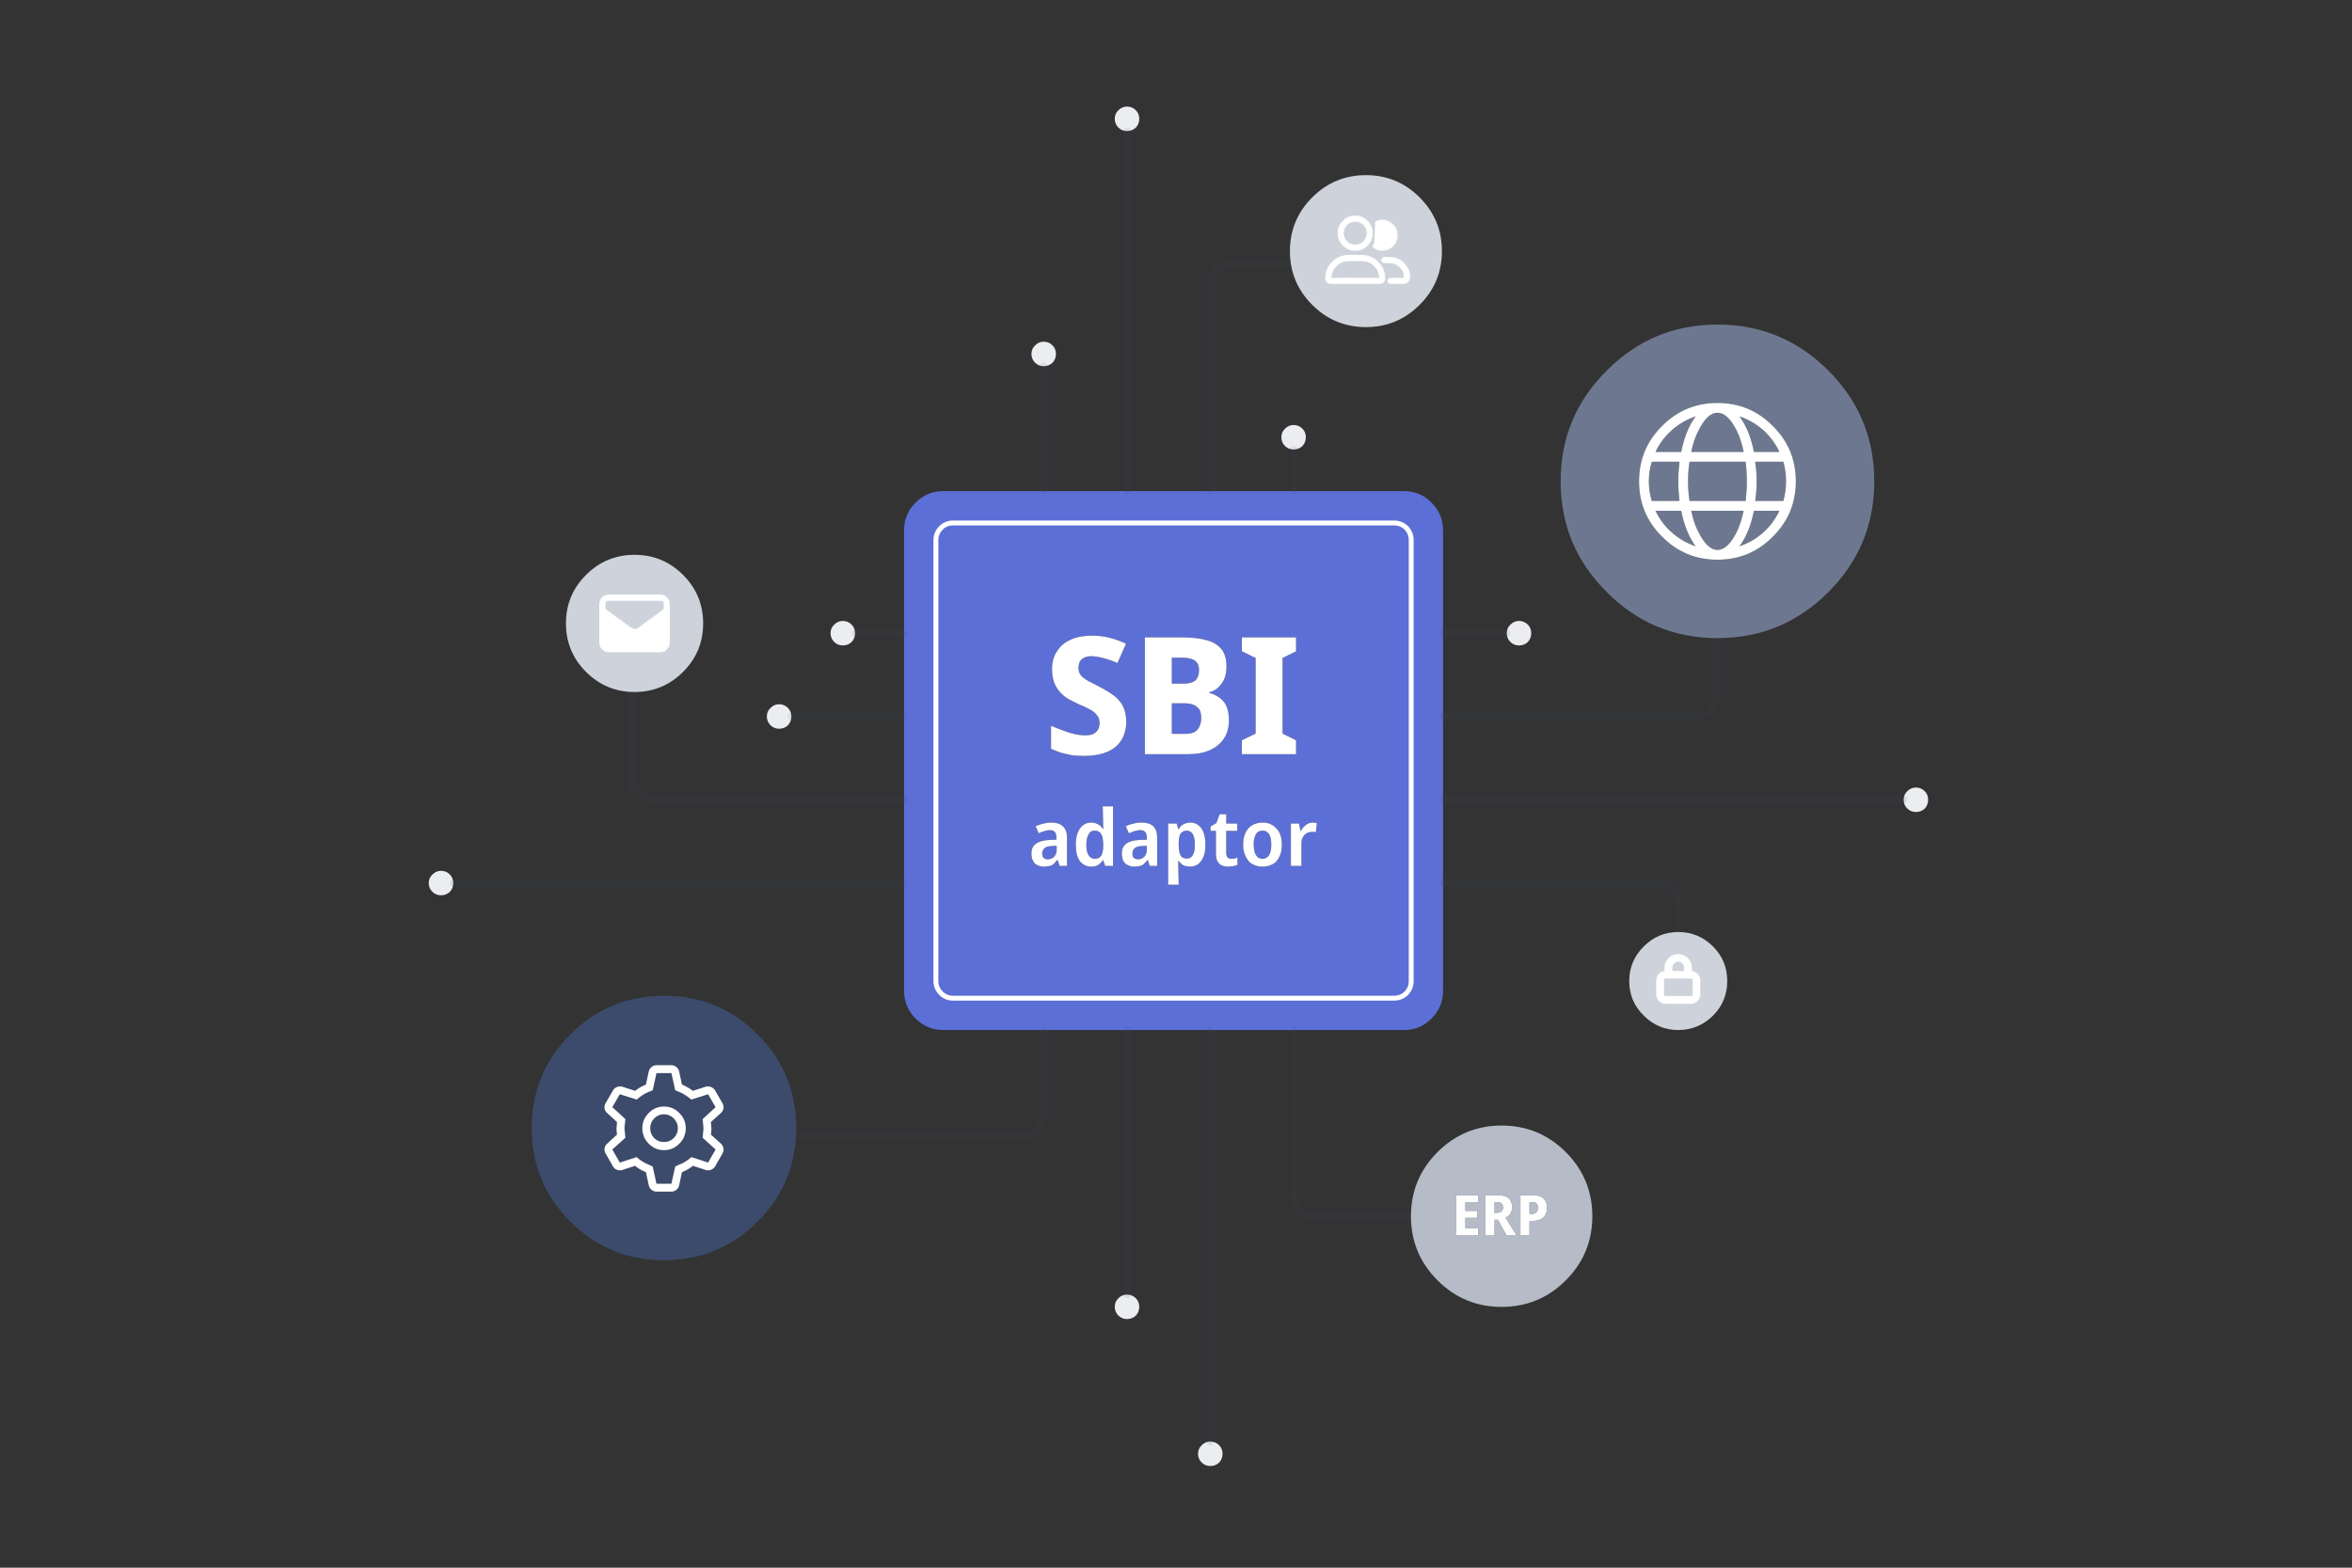
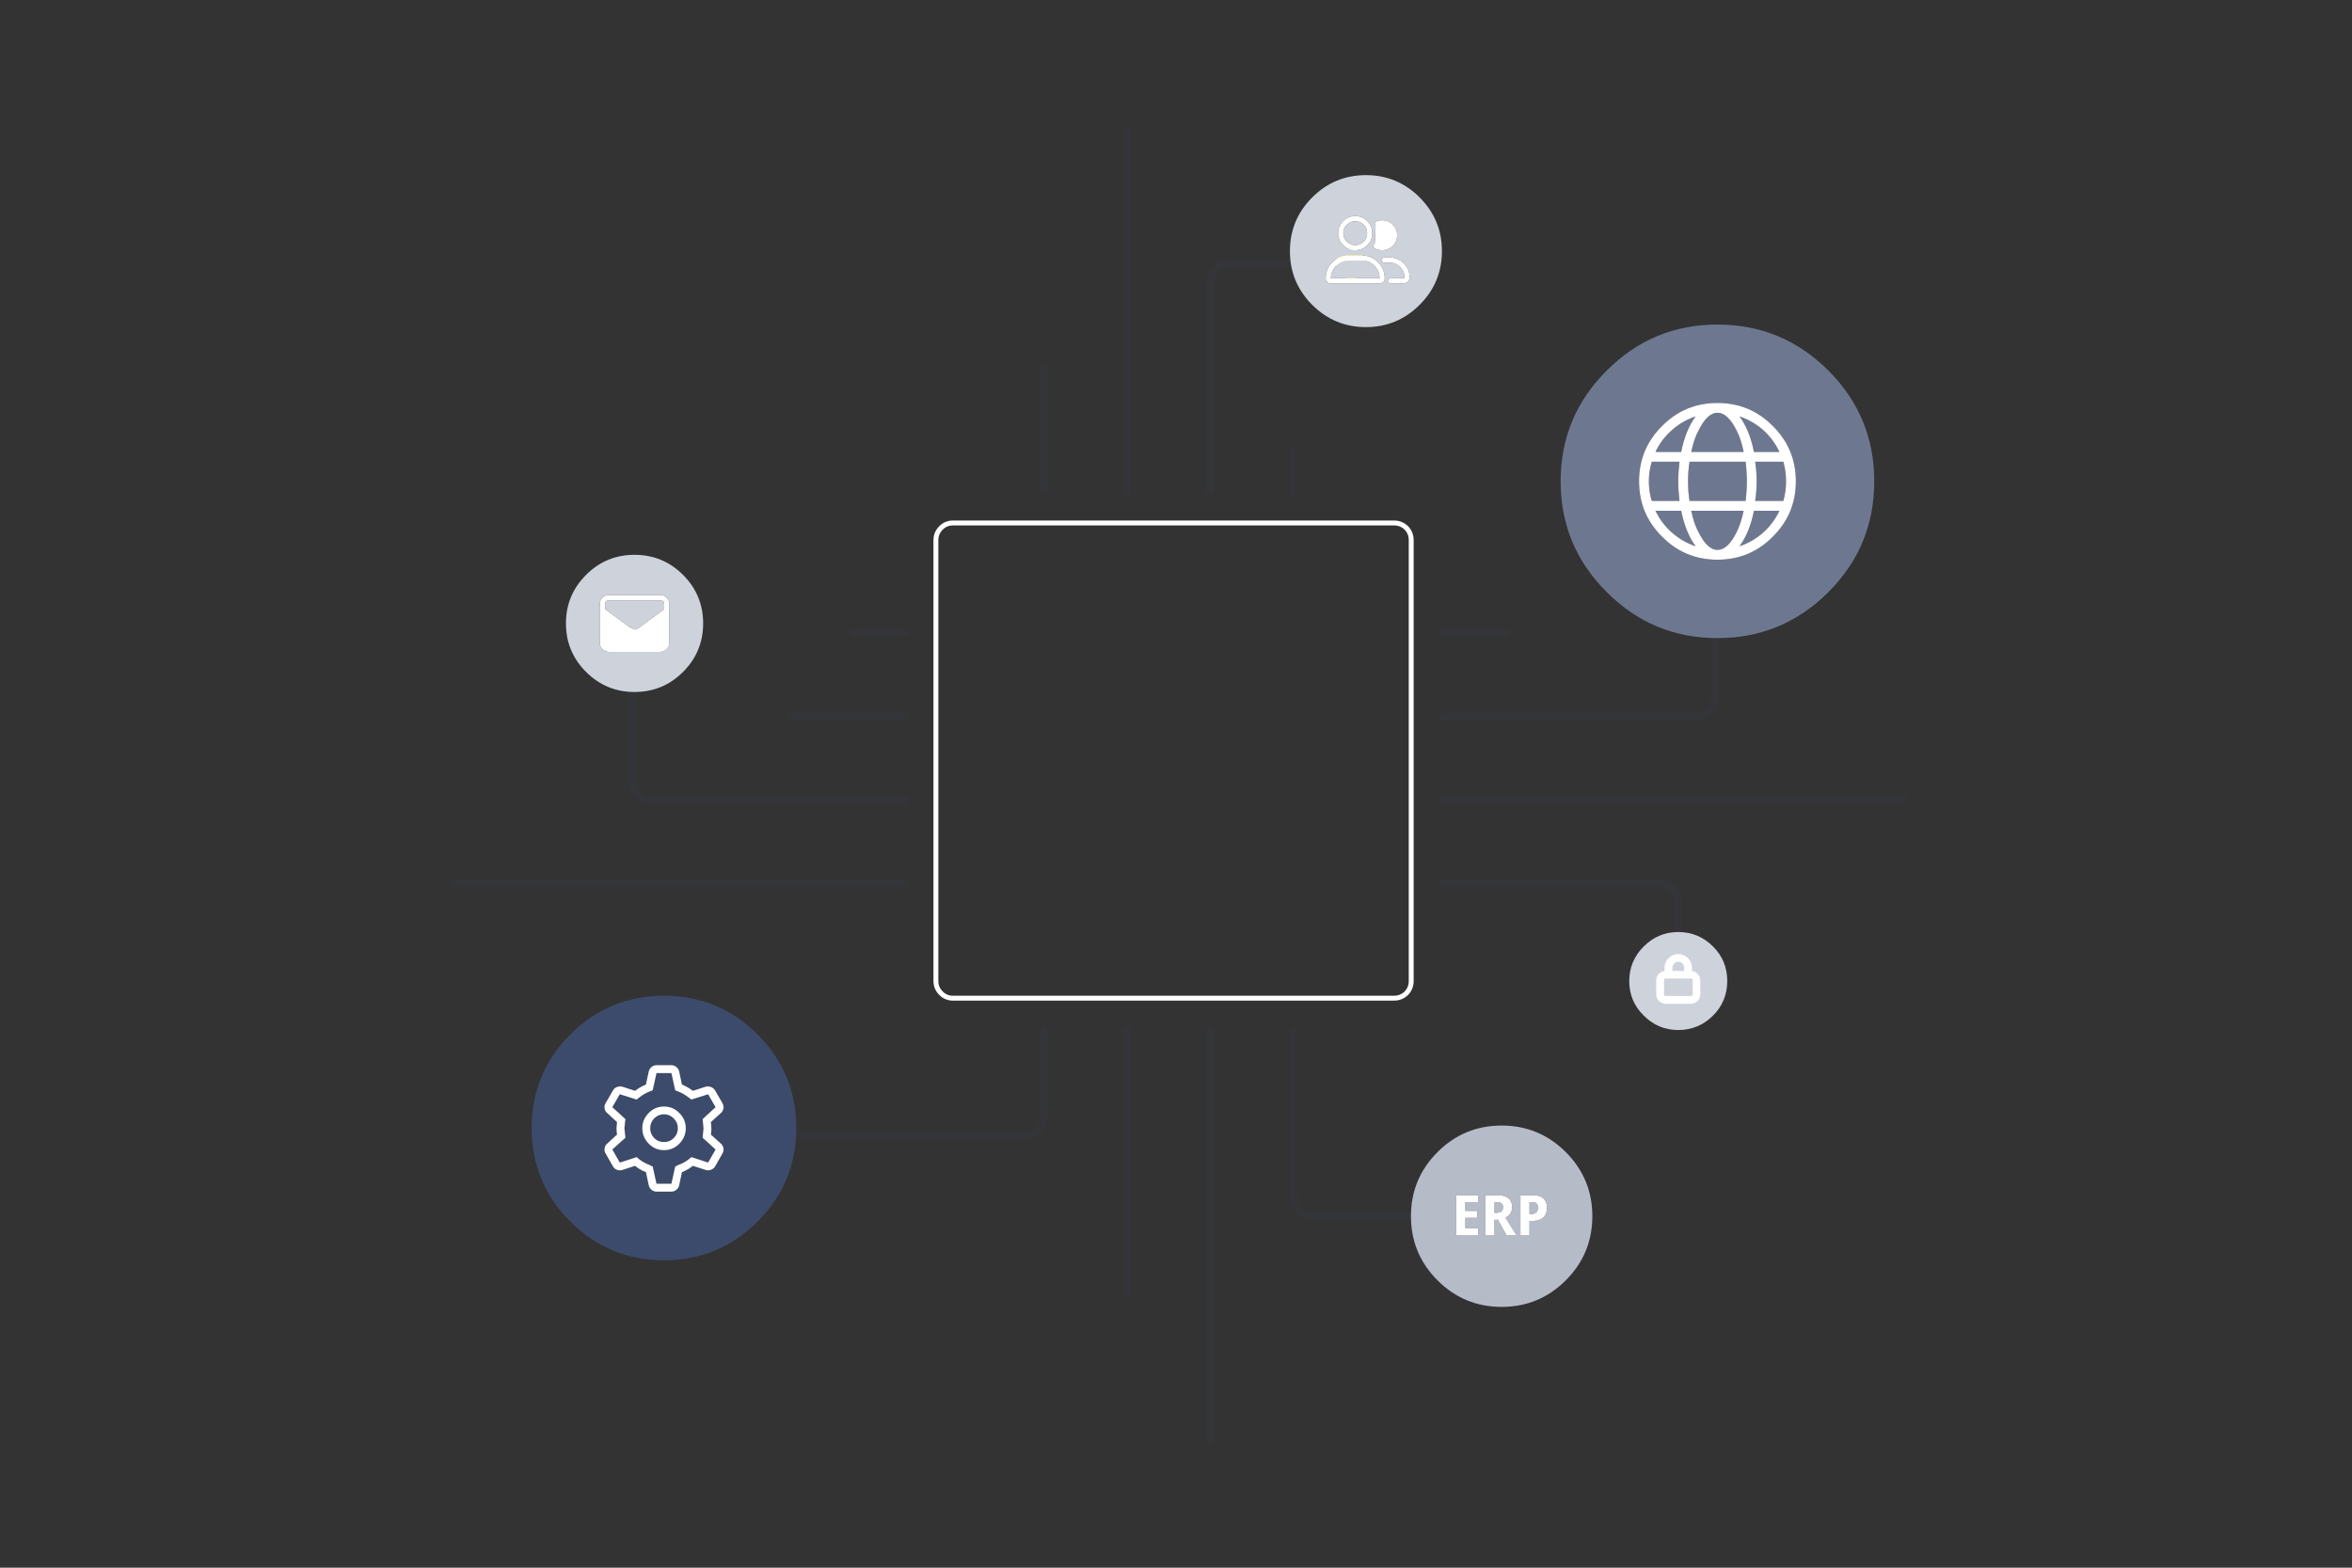
<svg xmlns="http://www.w3.org/2000/svg" xmlns:xlink="http://www.w3.org/1999/xlink" id="Solution1-3" image-rendering="auto" baseProfile="basic" version="1.1" x="0px" y="0px" width="480" height="320">
  <rect width="100%" height="100%" fill="#333333" stroke="none" />
  <defs>
    <g id=".__E7.__82.__B9" overflow="visible">
      <path fill="#FFD500" stroke="none" d="M5.1 5.1Q6 4.25 6 3 6 1.75 5.1 .85 4.25 0 3 0 1.75 0 .85 .85 0 1.75 0 3 0 4.25 .85 5.1 1.75 6 3 6 4.25 6 5.1 5.1Z" />
    </g>
  </defs>
  <g id=".__E5.__9C.__BA.__E6.__99.__AF-1" overflow="visible">
    <g display="none">
      <use xlink:href="#.__E7.__82.__B9" transform="translate(153.85 228.65)">
        <animateTransform attributeName="transform" additive="replace" type="translate" repeatCount="indefinite" dur="5s" keyTimes="0;.667;.673;.68;.687;.693;.7;.707;.713;.72;.727;.733;.74;.747;.753;.76;.767;.773;.78;.787;.793;.8;.807;.813;.82;1" values="209.85,203.5;209.85,203.5;209.85,206.15;209.9,208.8;209.9,211.45;209.95,214.1;209.95,216.75;210,219.4;210,222.05;210.05,224.7;209,226;207.95,227.3;206.85,228.65;202.45,228.65;198.05,228.65;193.6,228.65;189.2,228.65;184.8,228.65;180.4,228.65;175.95,228.65;171.55,228.65;167.15,228.65;162.7,228.65;158.3,228.65;153.85,228.65;153.85,228.65" />
      </use>
      <animate attributeName="display" repeatCount="indefinite" dur="5s" keyTimes="0;.667;.827;1" values="none;inline;none;none" />
    </g>
    <g display="none">
      <use xlink:href="#.__E7.__82.__B9" transform="translate(153.85 228.65)">
        <animateTransform attributeName="transform" additive="replace" type="translate" repeatCount="indefinite" dur="5s" keyTimes="0;.187;.193;.2;.207;.213;.22;.227;.233;.24;.247;.253;.26;.267;.273;.28;.287;.293;.3;.307;.313;.32;.327;.333;.34;1" values="209.85,203.5;209.85,203.5;209.85,206.15;209.9,208.8;209.9,211.45;209.95,214.1;209.95,216.75;210,219.4;210,222.05;210.05,224.7;209,226;207.95,227.3;206.85,228.65;202.45,228.65;198.05,228.65;193.6,228.65;189.2,228.65;184.8,228.65;180.4,228.65;175.95,228.65;171.55,228.65;167.15,228.65;162.7,228.65;158.3,228.65;153.85,228.65;153.85,228.65" />
      </use>
      <animate attributeName="display" repeatCount="indefinite" dur="5s" keyTimes="0;.187;.347;1" values="none;inline;none;none" />
    </g>
    <g display="none">
      <use xlink:href="#.__E7.__82.__B9" transform="translate(289.7 245.25)">
        <animateTransform attributeName="transform" additive="replace" type="translate" repeatCount="indefinite" dur="5s" keyTimes="0;.273;.28;.287;.293;.3;.307;.313;.32;.327;.333;.34;.347;.353;.36;.367;.373;.38;.387;.393;.4;.407;.413;.42;.427;1" values="261,202.7;261,202.7;261,206.5;261,210.35;261.05,214.2;261.05,218.05;261.1,221.9;261.1,225.7;261.1,229.55;261.15,233.4;261.15,237.25;261.2,241.1;262.1,242.35;263.05,243.65;264,244.95;266.55,244.95;269.1,245;271.7,245;274.25,245.05;276.8,245.1;279.4,245.1;281.95,245.15;284.55,245.15;287.1,245.2;289.7,245.25;289.7,245.25" />
      </use>
      <animate attributeName="display" repeatCount="indefinite" dur="5s" keyTimes="0;.273;.433;1" values="none;inline;none;none" />
    </g>
    <g display="none">
      <use xlink:href="#.__E7.__82.__B9" transform="translate(126.05 137.5)">
        <animateTransform attributeName="transform" additive="replace" type="translate" repeatCount="indefinite" dur="5s" keyTimes="0;.513;.52;.527;.533;.54;.547;.553;.56;.567;.573;.58;.587;.593;.6;.607;.613;.62;.627;.633;.64;.647;.653;.66;.667;1" values="185.75,160.25;185.75,160.25;181.4,160.25;177,160.25;172.6,160.25;168.25,160.25;163.85,160.25;159.45,160.25;155.1,160.25;150.7,160.25;146.3,160.25;141.95,160.25;137.55,160.25;133.15,160.25;128.75,160.25;127.4,158.8;126.05,157.3;126.05,154.85;126.05,152.35;126.05,149.9;126.05,147.45;126.05,144.95;126.05,142.5;126.05,140;126.05,137.5;126.05,137.5" />
      </use>
      <animate attributeName="display" repeatCount="indefinite" dur="5s" keyTimes="0;.513;.673;1" values="none;inline;none;none" />
    </g>
    <g display="none">
      <use xlink:href="#.__E7.__82.__B9" transform="translate(126.05 137.5)">
        <animateTransform attributeName="transform" additive="replace" type="translate" repeatCount="indefinite" dur="5s" keyTimes="0;.007;.013;.02;.027;.033;.04;.047;.053;.06;.067;.073;.08;.087;.093;.1;.107;.113;.12;.127;.133;.14;.147;.153;1" values="185.75,160.25;181.4,160.25;177,160.25;172.6,160.25;168.25,160.25;163.85,160.25;159.45,160.25;155.1,160.25;150.7,160.25;146.3,160.25;141.95,160.25;137.55,160.25;133.15,160.25;128.75,160.25;127.4,158.8;126.05,157.3;126.05,154.85;126.05,152.35;126.05,149.9;126.05,147.45;126.05,144.95;126.05,142.5;126.05,140;126.05,137.5;126.05,137.5" />
      </use>
      <animate attributeName="display" repeatCount="indefinite" dur="5s" keyTimes="0;.16;1" values="inline;none;none" />
    </g>
    <g display="none">
      <use xlink:href="#.__E7.__82.__B9" transform="translate(346.85 116.25)">
        <animateTransform attributeName="transform" additive="replace" type="translate" repeatCount="indefinite" dur="5s" keyTimes="0;.66;.667;.673;.68;.687;.693;.7;.707;.713;.72;.727;.733;.74;.747;.753;.76;.767;.773;.78;.787;.793;.8;.807;.813;1" values="285.35,143;285.35,143;289.85,143;294.4,143;298.95,143;303.5,143;308,143;312.55,143;317.1,143;321.65,143;326.15,143;330.7,143;335.25,143;339.8,143;344.35,143;345.6,141.55;346.85,140.05;346.85,137.1;346.85,134.15;346.85,131.15;346.85,128.2;346.85,125.2;346.85,122.25;346.85,119.25;346.85,116.25;346.85,116.25" />
      </use>
      <animate attributeName="display" repeatCount="indefinite" dur="5s" keyTimes="0;.66;.82;1" values="none;inline;none;none" />
    </g>
    <g>
      <use xlink:href="#.__E7.__82.__B9" transform="translate(272.65 50.9)">
        <animateTransform attributeName="transform" additive="replace" type="translate" repeatCount="indefinite" dur="5s" keyTimes="0;.84;.847;.853;.86;.867;.873;.88;.887;.893;.9;.907;.913;.92;.927;.933;.94;.947;.953;.96;.967;.973;.98;.987;.993;1" values="243.75,101.05;243.75,101.05;243.75,97.5;243.75,93.9;243.75,90.25;243.8,86.7;243.8,83.1;243.8,79.45;243.85,75.9;243.85,72.3;243.85,68.65;243.9,65.1;243.9,61.5;243.9,57.85;243.95,54.25;245.9,52.6;247.85,50.9;250.9,50.9;254,50.9;257.1,50.9;260.2,50.9;263.3,50.9;266.4,50.9;269.55,50.9;272.65,50.9;272.65,50.9" />
      </use>
      <animate attributeName="display" repeatCount="indefinite" dur="5s" keyTimes="0;.84;1" values="none;inline;inline" />
    </g>
    <g display="none">
      <use xlink:href="#.__E7.__82.__B9" transform="translate(339.45 189.9)">
        <animateTransform attributeName="transform" additive="replace" type="translate" repeatCount="indefinite" dur="5s" keyTimes="0;.413;.42;.427;.433;.44;.447;.453;.46;.467;.473;.48;.487;.493;.5;.507;.513;.52;.527;.533;.54;.547;1" values="284.55,177.25;284.55,177.25;288.2,177.25;291.85,177.25;295.55,177.25;299.2,177.3;302.9,177.3;306.55,177.3;310.25,177.35;313.9,177.35;317.55,177.35;321.25,177.35;324.9,177.4;328.6,177.4;332.25,177.4;335.95,177.45;337.6,178.65;339.25,179.9;339.3,182.4;339.35,184.9;339.4,187.4;339.45,189.9;339.45,189.9" />
      </use>
      <animate attributeName="display" repeatCount="indefinite" dur="5s" keyTimes="0;.413;.553;1" values="none;inline;none;none" />
    </g>
    <g id=".__E5.__BA.__95" transform="translate(87.5 21.75)">
-       <path fill="#ECEDF1" stroke="none" d="M161.3 273.25Q160.55 272.5 159.5 272.5 158.5 272.5 157.75 273.25 157 273.95 157 275 157 276.05 157.75 276.8 158.5 277.5 159.5 277.5 160.55 277.5 161.3 276.8 162 276.05 162 275 162 273.95 161.3 273.25M144.3 243.25Q143.55 242.5 142.5 242.5 141.5 242.5 140.75 243.25 140 243.95 140 245 140 246.05 140.75 246.8 141.5 247.5 142.5 247.5 143.55 247.5 144.3 246.8 145 246.05 145 245 145 243.95 144.3 243.25M84.5 105Q83.5 105 82.75 105.75 82 106.45 82 107.5 82 108.55 82.75 109.3 83.5 110 84.5 110 85.55 110 86.3 109.3 87 108.55 87 107.5 87 106.45 86.3 105.75 85.55 105 84.5 105M4.3 156.75Q3.55 156 2.5 156 1.5 156 .75 156.75 0 157.45 0 158.5 0 159.55 .75 160.3 1.5 161 2.5 161 3.55 161 4.3 160.3 5 159.55 5 158.5 5 157.45 4.3 156.75M73.3 122.75Q72.55 122 71.5 122 70.5 122 69.75 122.75 69 123.45 69 124.5 69 125.55 69.75 126.3 70.5 127 71.5 127 72.55 127 73.3 126.3 74 125.55 74 124.5 74 123.45 73.3 122.75M125.5 48Q124.5 48 123.75 48.75 123 49.45 123 50.5 123 51.55 123.75 52.3 124.5 53 125.5 53 126.55 53 127.3 52.3 128 51.55 128 50.5 128 49.45 127.3 48.75 126.55 48 125.5 48M144.3 .75Q143.55 0 142.5 0 141.5 0 140.75 .75 140 1.45 140 2.5 140 3.55 140.75 4.3 141.5 5 142.5 5 143.55 5 144.3 4.3 145 3.55 145 2.5 145 1.45 144.3 .75M305.3 139.75Q304.55 139 303.5 139 302.5 139 301.75 139.75 301 140.45 301 141.5 301 142.55 301.75 143.3 302.5 144 303.5 144 304.55 144 305.3 143.3 306 142.55 306 141.5 306 140.45 305.3 139.75M225 107.5Q225 106.45 224.3 105.75 223.55 105 222.5 105 221.5 105 220.75 105.75 220 106.45 220 107.5 220 108.55 220.75 109.3 221.5 110 222.5 110 223.55 110 224.3 109.3 225 108.55 225 107.5M178.3 65.75Q177.55 65 176.5 65 175.5 65 174.75 65.75 174 66.45 174 67.5 174 68.55 174.75 69.3 175.5 70 176.5 70 177.55 70 178.3 69.3 179 68.55 179 67.5 179 66.45 178.3 65.75Z" />
-       <path fill="#5C6FD6" stroke="none" d="M199 78.5L176.5 78.5 159.5 78.5 142.5 78.5 125.5 78.5 105 78.5Q101.7 78.5 99.35 80.85 97 83.2 97 86.5L97 107.5 97 124.5 97 141.5 97 158.5 97 180.5Q97 183.8 99.35 186.15 101.7 188.5 105 188.5L125.5 188.5 142.5 188.5 159.5 188.5 176.5 188.5 199 188.5Q202.35 188.5 204.65 186.15 207 183.8 207 180.5L207 158.5 207 141.5 207 124.5 207 107.5 207 86.5Q207 83.2 204.65 80.85 202.35 78.5 199 78.5M197 85Q198.45 85 199.5 86 200.5 87.05 200.5 88.5L200.5 178.5Q200.5 179.95 199.5 181 198.45 182 197 182L107 182Q105.55 182 104.55 181 103.5 179.95 103.5 178.5L103.5 88.5Q103.5 87.05 104.55 86 105.55 85 107 85L197 85M199.5 86Q198.45 85 197 85L107 85Q105.55 85 104.55 86 103.5 87.05 103.5 88.5L103.5 178.5Q103.5 179.95 104.55 181 105.55 182 107 182L197 182Q198.45 182 199.5 181 200.5 179.95 200.5 178.5L200.5 88.5Q200.5 87.05 199.5 86M177 111.2L174.25 112.55 174.25 128 177 129.35 177 132.2 165.95 132.2 165.95 129.35 168.75 128 168.75 112.55 165.95 111.2 165.95 108.35 177 108.35 177 111.2M162.8 114.4Q162.8 115.75 162.35 116.85 161.8 118 161.05 118.65 160.3 119.3 159.3 119.55L159.3 119.7Q160.25 119.9 161.2 120.55 162.2 121.15 162.75 122.3 163.3 123.5 163.3 125.3 163.3 127.5 162.25 129.05 161.25 130.55 159.35 131.4 157.55 132.2 154.8 132.2L146.15 132.2 146.15 108.35 153.65 108.35Q156.8 108.35 158.8 108.95 160.75 109.45 161.85 110.85 162.8 112.1 162.8 114.4M165 146.35L165 147.85 162.75 147.85 162.75 152.35Q162.75 152.9 163 153.25 163.3 153.55 163.75 153.55L164.45 153.5 165.05 153.3 165.05 154.8 164.25 155.05 163.2 155.15Q162.35 155.15 161.85 154.9 161.35 154.7 160.95 154.05 160.65 153.45 160.65 152.35L160.65 147.85 159.55 147.85 159.55 146.95 160.75 146.25 161.4 144.45 162.75 144.45 162.75 146.35 165 146.35M168.05 146.7Q169 146.15 170.2 146.15 171.35 146.15 172.2 146.7 173.05 147.2 173.6 148.2 174.1 149.2 174.1 150.65 174.1 151.65 173.85 152.55 173.5 153.45 173.05 154 172.65 154.5 171.8 154.85 171.05 155.15 170.15 155.15 169.3 155.15 168.55 154.85 167.75 154.55 167.3 154 166.85 153.45 166.5 152.55 166.2 151.75 166.2 150.65 166.2 149.2 166.7 148.2 167.15 147.25 168.05 146.7M178.6 147Q179 146.6 179.4 146.4 179.9 146.15 180.4 146.15L181.25 146.25 181.05 148.1 180.7 148.05 180.25 148.05Q179.85 148.05 179.45 148.2 179.05 148.35 178.75 148.65 178.5 148.9 178.25 149.4 178.1 149.85 178.1 150.5L178.1 155 175.95 155 175.95 146.35 177.6 146.35 177.9 147.85 178 147.85Q178.2 147.4 178.6 147M135.35 108Q137.35 108 139 108.45 140.75 108.9 142.3 109.65L140.55 113.6Q139.4 113.05 137.75 112.6 136.3 112.2 135.15 112.2 134.3 112.2 133.75 112.5 133.15 112.8 132.85 113.35 132.6 113.95 132.6 114.6 132.6 115.45 133.05 116.05 133.4 116.55 134.5 117.2L137 118.5Q138.55 119.3 139.85 120.25 141.15 121.3 141.7 122.45 142.35 123.85 142.35 125.6 142.35 127.6 141.4 129.25 140.4 130.9 138.5 131.7 136.55 132.55 133.7 132.55 132.35 132.55 131.2 132.4L129.05 131.9Q128.5 131.75 127 131.1L127 126.4Q128.65 127.1 130.55 127.75 132.35 128.35 134 128.35 135.05 128.35 135.65 128.05 136.3 127.7 136.6 127.15 136.9 126.55 136.9 125.85 136.9 124.85 136.4 124.3 136 123.65 135 123.1 133.6 122.35 132.65 122L130.65 121Q129.55 120.35 128.9 119.6 128.05 118.65 127.65 117.6 127.2 116.4 127.2 114.8 127.2 112.65 128.25 111.15 129.15 109.65 131.05 108.8 132.85 108 135.35 108M127 146.15Q128.6 146.15 129.4 146.9 130.25 147.65 130.25 149.2L130.25 155 128.75 155 128.35 153.8 128.25 153.8 127.55 154.6Q127.15 154.95 126.7 155 126.25 155.15 125.55 155.15 124.85 155.15 124.25 154.85 123.65 154.65 123.35 154 123 153.45 123 152.45 123 151.1 123.95 150.45 124.85 149.8 126.7 149.7L128.1 149.65 128.1 149.25Q128.1 148.4 127.75 148.05 127.45 147.7 126.8 147.7 126.2 147.7 125.65 147.9 125 148.05 124.5 148.35L123.85 146.9Q124.75 146.5 125.3 146.4 126.2 146.15 127 146.15M132.95 147.3Q133.8 146.15 135.25 146.15 135.75 146.15 136.25 146.35 136.65 146.5 137.05 146.8L137.6 147.45 137.65 147.45 137.55 142.85 139.65 142.85 139.65 155 138.05 155 137.65 153.85 137.55 153.85Q137.4 154.1 137 154.5 136.75 154.75 136.25 155 135.8 155.15 135.2 155.15 133.8 155.15 132.9 154.05 132.05 152.9 132.05 150.7 132.05 148.5 132.95 147.3M145.45 146.15Q147.05 146.15 147.85 146.9 148.65 147.65 148.65 149.2L148.65 155 147.15 155 146.75 153.8 146.7 153.8 145.95 154.6Q145.65 154.9 145.15 155 144.65 155.15 143.95 155.15 143.25 155.15 142.7 154.85 142.15 154.65 141.75 154 141.45 153.4 141.45 152.45 141.45 151.15 142.35 150.45 143.35 149.75 145.15 149.7L146.55 149.65 146.55 149.25Q146.55 148.5 146.2 148.05 145.85 147.7 145.2 147.7 144.6 147.7 144.05 147.9 143.55 148.05 142.9 148.35L142.25 146.9Q143.1 146.5 143.7 146.4 144.6 146.15 145.45 146.15M154.35 146.35Q154.95 146.15 155.4 146.15 156.8 146.15 157.65 147.3 158.5 148.45 158.5 150.65 158.5 152.2 158.1 153.15 157.75 154.05 157 154.65 156.3 155.15 155.35 155.15L154.3 155Q153.85 154.85 153.55 154.55L153.05 154 152.95 154 153.05 158.85 150.9 158.85 150.9 146.35 152.65 146.35 152.95 147.5 153.05 147.5Q153.35 147 153.55 146.85 153.9 146.5 154.35 146.35M154.7 147.8Q154.15 147.8 153.75 148.1 153.35 148.35 153.2 148.95 153.05 149.5 153.05 150.4L153.05 150.65Q153.05 151.55 153.2 152.2 153.35 152.85 153.7 153.2 154.1 153.5 154.75 153.5 155.3 153.5 155.65 153.15 155.95 152.9 156.2 152.15 156.35 151.55 156.35 150.6 156.35 149.35 155.95 148.55 155.5 147.8 154.7 147.8M146.55 150.9L145.65 150.95Q144.5 150.95 144.05 151.4 143.6 151.8 143.6 152.5 143.6 153.15 143.9 153.35 144.2 153.65 144.75 153.65 145.5 153.65 146 153.15 146.55 152.6 146.55 151.65L146.55 150.9M137.25 152.9Q137.65 152.2 137.65 150.95L137.65 150.7Q137.65 149.2 137.25 148.55 136.9 147.8 135.85 147.8 135 147.8 134.65 148.6 134.2 149.35 134.2 150.7 134.2 152.15 134.65 152.8 135.1 153.55 135.9 153.55 136.85 153.55 137.25 152.9M128.15 150.9L127.2 150.95Q126.1 150.95 125.65 151.4 125.2 151.8 125.2 152.5 125.2 153.15 125.5 153.35 125.8 153.65 126.3 153.65 127.1 153.65 127.6 153.15 128.15 152.6 128.15 151.65L128.15 150.9M171.15 148.15Q170.8 147.8 170.15 147.8 169.2 147.8 168.8 148.55 168.35 149.3 168.35 150.65 168.35 151.4 168.55 152.2 168.75 152.8 169.15 153.2 169.6 153.55 170.15 153.55 170.7 153.55 171.15 153.2 171.6 152.8 171.75 152.2 171.95 151.65 171.95 150.65 171.95 149.65 171.75 149.1 171.55 148.45 171.15 148.15M156.25 122.2Q155.45 121.8 154.15 121.8L151.65 121.8 151.65 128.05 154.3 128.05Q156.25 128.05 156.9 127.15 157.65 126.25 157.65 124.8 157.65 123.9 157.35 123.2 157 122.6 156.25 122.2M151.65 112.5L151.65 117.8 153.95 117.8Q155.7 117.8 156.5 117.1 157.2 116.4 157.2 115.05 157.2 113.7 156.35 113.1 155.55 112.5 153.8 112.5L151.65 112.5Z" />
-       <path fill="#FFF" stroke="none" d="M155.4 146.15Q154.95 146.15 154.35 146.35 153.9 146.5 153.55 146.85 153.35 147 153.05 147.5L152.95 147.5 152.65 146.35 150.9 146.35 150.9 158.85 153.05 158.85 152.95 154 153.05 154 153.55 154.55Q153.85 154.85 154.3 155L155.35 155.15Q156.3 155.15 157 154.65 157.75 154.05 158.1 153.15 158.5 152.2 158.5 150.65 158.5 148.45 157.65 147.3 156.8 146.15 155.4 146.15M153.75 148.1Q154.15 147.8 154.7 147.8 155.5 147.8 155.95 148.55 156.35 149.35 156.35 150.6 156.35 151.55 156.2 152.15 155.95 152.9 155.65 153.15 155.3 153.5 154.75 153.5 154.1 153.5 153.7 153.2 153.35 152.85 153.2 152.2 153.05 151.55 153.05 150.65L153.05 150.4Q153.05 149.5 153.2 148.95 153.35 148.35 153.75 148.1M147.85 146.9Q147.05 146.15 145.45 146.15 144.6 146.15 143.7 146.4 143.1 146.5 142.25 146.9L142.9 148.35Q143.55 148.05 144.05 147.9 144.6 147.7 145.2 147.7 145.85 147.7 146.2 148.05 146.55 148.5 146.55 149.25L146.55 149.65 145.15 149.7Q143.35 149.75 142.35 150.45 141.45 151.15 141.45 152.45 141.45 153.4 141.75 154 142.15 154.65 142.7 154.85 143.25 155.15 143.95 155.15 144.65 155.15 145.15 155 145.65 154.9 145.95 154.6L146.7 153.8 146.75 153.8 147.15 155 148.65 155 148.65 149.2Q148.65 147.65 147.85 146.9M145.65 150.95L146.55 150.9 146.55 151.65Q146.55 152.6 146 153.15 145.5 153.65 144.75 153.65 144.2 153.65 143.9 153.35 143.6 153.15 143.6 152.5 143.6 151.8 144.05 151.4 144.5 150.95 145.65 150.95M135.25 146.15Q133.8 146.15 132.95 147.3 132.05 148.5 132.05 150.7 132.05 152.9 132.9 154.05 133.8 155.15 135.2 155.15 135.8 155.15 136.25 155 136.75 154.75 137 154.5 137.4 154.1 137.55 153.85L137.65 153.85 138.05 155 139.65 155 139.65 142.85 137.55 142.85 137.65 147.45 137.6 147.45 137.05 146.8Q136.65 146.5 136.25 146.35 135.75 146.15 135.25 146.15M137.65 150.95Q137.65 152.2 137.25 152.9 136.85 153.55 135.9 153.55 135.1 153.55 134.65 152.8 134.2 152.15 134.2 150.7 134.2 149.35 134.65 148.6 135 147.8 135.85 147.8 136.9 147.8 137.25 148.55 137.65 149.2 137.65 150.7L137.65 150.95M129.4 146.9Q128.6 146.15 127 146.15 126.2 146.15 125.3 146.4 124.75 146.5 123.85 146.9L124.5 148.35Q125 148.05 125.65 147.9 126.2 147.7 126.8 147.7 127.45 147.7 127.75 148.05 128.1 148.4 128.1 149.25L128.1 149.65 126.7 149.7Q124.85 149.8 123.95 150.45 123 151.1 123 152.45 123 153.45 123.35 154 123.65 154.65 124.25 154.85 124.85 155.15 125.55 155.15 126.25 155.15 126.7 155 127.15 154.95 127.55 154.6L128.25 153.8 128.35 153.8 128.75 155 130.25 155 130.25 149.2Q130.25 147.65 129.4 146.9M127.2 150.95L128.15 150.9 128.15 151.65Q128.15 152.6 127.6 153.15 127.1 153.65 126.3 153.65 125.8 153.65 125.5 153.35 125.2 153.15 125.2 152.5 125.2 151.8 125.65 151.4 126.1 150.95 127.2 150.95M139 108.45Q137.35 108 135.35 108 132.85 108 131.05 108.8 129.15 109.65 128.25 111.15 127.2 112.65 127.2 114.8 127.2 116.4 127.65 117.6 128.05 118.65 128.9 119.6 129.55 120.35 130.65 121L132.65 122Q133.6 122.35 135 123.1 136 123.65 136.4 124.3 136.9 124.85 136.9 125.85 136.9 126.55 136.6 127.15 136.3 127.7 135.65 128.05 135.05 128.35 134 128.35 132.35 128.35 130.55 127.75 128.65 127.1 127 126.4L127 131.1Q128.5 131.75 129.05 131.9L131.2 132.4Q132.35 132.55 133.7 132.55 136.55 132.55 138.5 131.7 140.4 130.9 141.4 129.25 142.35 127.6 142.35 125.6 142.35 123.85 141.7 122.45 141.15 121.3 139.85 120.25 138.55 119.3 137 118.5L134.5 117.2Q133.4 116.55 133.05 116.05 132.6 115.45 132.6 114.6 132.6 113.95 132.85 113.35 133.15 112.8 133.75 112.5 134.3 112.2 135.15 112.2 136.3 112.2 137.75 112.6 139.4 113.05 140.55 113.6L142.3 109.65Q140.75 108.9 139 108.45M179.4 146.4Q179 146.6 178.6 147 178.2 147.4 178 147.85L177.9 147.85 177.6 146.35 175.95 146.35 175.95 155 178.1 155 178.1 150.5Q178.1 149.85 178.25 149.4 178.5 148.9 178.75 148.65 179.05 148.35 179.45 148.2 179.85 148.05 180.25 148.05L180.7 148.05 181.05 148.1 181.25 146.25 180.4 146.15Q179.9 146.15 179.4 146.4M170.2 146.15Q169 146.15 168.05 146.7 167.15 147.25 166.7 148.2 166.2 149.2 166.2 150.65 166.2 151.75 166.5 152.55 166.85 153.45 167.3 154 167.75 154.55 168.55 154.85 169.3 155.15 170.15 155.15 171.05 155.15 171.8 154.85 172.65 154.5 173.05 154 173.5 153.45 173.85 152.55 174.1 151.65 174.1 150.65 174.1 149.2 173.6 148.2 173.05 147.2 172.2 146.7 171.35 146.15 170.2 146.15M170.15 147.8Q170.8 147.8 171.15 148.15 171.55 148.45 171.75 149.1 171.95 149.65 171.95 150.65 171.95 151.65 171.75 152.2 171.6 152.8 171.15 153.2 170.7 153.55 170.15 153.55 169.6 153.55 169.15 153.2 168.75 152.8 168.55 152.2 168.35 151.4 168.35 150.65 168.35 149.3 168.8 148.55 169.2 147.8 170.15 147.8M165 147.85L165 146.35 162.75 146.35 162.75 144.45 161.4 144.45 160.75 146.25 159.55 146.95 159.55 147.85 160.65 147.85 160.65 152.35Q160.65 153.45 160.95 154.05 161.35 154.7 161.85 154.9 162.35 155.15 163.2 155.15L164.25 155.05 165.05 154.8 165.05 153.3 164.45 153.5 163.75 153.55Q163.3 153.55 163 153.25 162.75 152.9 162.75 152.35L162.75 147.85 165 147.85M162.35 116.85Q162.8 115.75 162.8 114.4 162.8 112.1 161.85 110.85 160.75 109.45 158.8 108.95 156.8 108.35 153.65 108.35L146.15 108.35 146.15 132.2 154.8 132.2Q157.55 132.2 159.35 131.4 161.25 130.55 162.25 129.05 163.3 127.5 163.3 125.3 163.3 123.5 162.75 122.3 162.2 121.15 161.2 120.55 160.25 119.9 159.3 119.7L159.3 119.55Q160.3 119.3 161.05 118.65 161.8 118 162.35 116.85M151.65 117.8L151.65 112.5 153.8 112.5Q155.55 112.5 156.35 113.1 157.2 113.7 157.2 115.05 157.2 116.4 156.5 117.1 155.7 117.8 153.95 117.8L151.65 117.8M154.15 121.8Q155.45 121.8 156.25 122.2 157 122.6 157.35 123.2 157.65 123.9 157.65 124.8 157.65 126.25 156.9 127.15 156.25 128.05 154.3 128.05L151.65 128.05 151.65 121.8 154.15 121.8M174.25 112.55L177 111.2 177 108.35 165.95 108.35 165.95 111.2 168.75 112.55 168.75 128 165.95 129.35 165.95 132.2 177 132.2 177 129.35 174.25 128 174.25 112.55Z" />
      <path id="Layer7_0_1_STROKES" stroke="#3C4B6B" stroke-opacity=".098" stroke-width="1.5" stroke-linejoin="miter" stroke-linecap="round" stroke-miterlimit="4" fill="none" d="M182.5 32L163.5 32Q161.85 32 160.7 33.2 159.5 34.35 159.5 36L159.5 78.5M176.5 70L176.5 78.5M207 107.5L220 107.5M207 141.5L301 141.5M207 124.5L258.5 124.5Q260.15 124.5 261.35 123.35 262.5 122.15 262.5 120.5L262.5 81M176.5 188.5L176.5 222.5Q176.5 224.15 177.7 225.35 178.85 226.5 180.5 226.5L219 226.5M207 158.5L251 158.5Q252.65 158.5 253.85 159.7 255 160.85 255 162.5L255 181.5M142.5 5L142.5 78.5M125.5 78.5L125.5 53M97 124.5L74 124.5M87 107.5L97 107.5M41.5 107L41.5 137.5Q41.5 139.15 42.7 140.35 43.85 141.5 45.5 141.5L97 141.5M97 158.5L5 158.5M142.5 188.5L142.5 242.5M125.5 188.5L125.5 206Q125.5 207.65 124.35 208.85 123.15 210 121.5 210L57 210M159.5 188.5L159.5 272.5" />
      <path id="Layer7_0_2_STROKES" stroke="#FFF" stroke-width="1" stroke-linejoin="miter" stroke-linecap="butt" stroke-miterlimit="4" fill="none" d="M107 85L197 85Q198.45 85 199.5 86 200.5 87.05 200.5 88.5L200.5 178.5Q200.5 179.95 199.5 181 198.45 182 197 182L107 182Q105.55 182 104.55 181 103.5 179.95 103.5 178.5L103.5 88.5Q103.5 87.05 104.55 86 105.55 85 107 85Z" />
    </g>
    <g id="6" transform="translate(332.5 190.25)">
      <animateTransform attributeName="transform" additive="replace" type="translate" repeatCount="indefinite" dur="5s" keyTimes="0;.513;.52;.527;.533;.54;.547;.553;.56;.567;.573;.58;.587;.593;.6;.607;.613;.62;.627;.633;.64;.647;.653;.66;.667;.673;.68;.687;.693;.7;.707;.713;.72;.727;1" values="342.5,200.25;342.5,200.25;342.568,200.268;342.527,200.286;342.49,200.304;342.554,200.254;342.591,200.268;342.531,200.281;342.495,200.295;342.559,200.309;342.613,200.322;342.536,200.336;342.5,200.35;342.571,200.271;342.637,200.292;342.606,200.314;342.535,200.285;342.595,200.307;342.528,200.364;342.633,200.383;342.521,200.271;342.492,200.292;342.514,200.314;342.609,200.309;342.578,200.328;342.597,200.347;342.566,200.366;342.535,200.271;342.604,200.366;342.573,200.323;342.6,200.235;342.562,200.312;342.531,200.331;342.5,200.25;342.5,200.25" />
      <animateTransform attributeName="transform" additive="sum" type="scale" repeatCount="indefinite" dur="5s" keyTimes="0;.513;.52;.527;.533;.54;.547;.553;.56;.567;.573;.58;.587;.593;.6;.607;.613;.62;.627;.633;.64;.647;.653;.66;.667;.673;.68;.687;.693;.7;.707;.713;.72;.727;1" values="1,1;1,1;1.091,1.091;1.182,1.182;1.273,1.273;1.364,1.364;1.455,1.455;1.545,1.545;1.636,1.636;1.727,1.727;1.818,1.818;1.909,1.909;2,2;1.952,1.952;1.905,1.905;1.857,1.857;1.809,1.809;1.762,1.762;1.714,1.714;1.667,1.667;1.619,1.619;1.571,1.571;1.524,1.524;1.476,1.476;1.429,1.429;1.381,1.381;1.333,1.333;1.286,1.286;1.238,1.238;1.19,1.19;1.143,1.143;1.095,1.095;1.048,1.048;1,1;1,1" />
      <animateTransform attributeName="transform" additive="sum" type="translate" repeatCount="indefinite" dur="5s" keyTimes="0;.513;.52;.527;.533;.54;.547;.553;.567;.573;.58;.587;.593;.6;.607;.613;.62;.627;.633;.64;.653;.66;.68;.687;.693;.7;.707;.713;.72;.727;1" values="-10,-10;-10,-10;-10.1,-10.1;-10.05,-10.1;-10.05,-10.1;-10.05,-10.05;-10.1,-10.05;-10.05,-10.05;-10.05,-10.05;-10.1,-10.05;-10.05,-10.05;-10,-10.05;-10.05,-10.05;-10.1,-10.05;-10.1,-10.05;-10.05,-10.05;-10.1,-10.05;-10.05,-10.1;-10.1,-10.1;-10.05,-10.05;-10.05,-10.05;-10.1,-10.1;-10.1,-10.1;-10.1,-10.05;-10.1,-10.15;-10.1,-10.1;-10.15,-10.05;-10.1,-10.1;-10.1,-10.1;-10,-10;-10,-10" />
      <path fill="#CED2DA" stroke="none" d="M20 10Q20 5.85 17.1 2.95 14.15 0 10 0 5.9 0 2.95 2.95 0 5.9 0 10 0 14.15 2.95 17.05 5.9 20 10 20 14.15 20 17.1 17.05 20 14.15 20 10M13.75 8.7Q14.25 9.2 14.25 9.85L14.25 12.7Q14.25 13.4 13.75 13.9 13.3 14.4 12.6 14.4L7.45 14.4Q6.75 14.4 6.25 13.9 5.75 13.4 5.75 12.7L5.75 9.85Q5.75 9.15 6.25 8.7 6.75 8.2 7.45 8.2L7.45 7.3Q7.45 6.25 8.2 5.5 8.95 4.75 10 4.75 11.05 4.75 11.8 5.5 12.55 6.25 12.55 7.3L12.55 8.2 12.6 8.2Q13.3 8.2 13.75 8.7M13.2 9.85Q13.2 9.25 12.6 9.25L7.45 9.25Q6.85 9.25 6.85 9.85L6.85 12.7Q6.85 13.3 7.45 13.3L12.6 13.3Q13.2 13.3 13.2 12.7L13.2 9.85M11.45 8.2L11.45 7.3Q11.45 6.7 11.05 6.25 10.6 5.8 10 5.8 9.4 5.8 9 6.25 8.55 6.7 8.55 7.3L8.55 8.2 11.45 8.2Z" />
      <path fill="#FFF" stroke="none" d="M14.25 9.85Q14.25 9.2 13.75 8.7 13.3 8.2 12.6 8.2L12.55 8.2 12.55 7.3Q12.55 6.25 11.8 5.5 11.05 4.75 10 4.75 8.95 4.75 8.2 5.5 7.45 6.25 7.45 7.3L7.45 8.2Q6.75 8.2 6.25 8.7 5.75 9.15 5.75 9.85L5.75 12.7Q5.75 13.4 6.25 13.9 6.75 14.4 7.45 14.4L12.6 14.4Q13.3 14.4 13.75 13.9 14.25 13.4 14.25 12.7L14.25 9.85M11.45 7.3L11.45 8.2 8.55 8.2 8.55 7.3Q8.55 6.7 9 6.25 9.4 5.8 10 5.8 10.6 5.8 11.05 6.25 11.45 6.7 11.45 7.3M12.6 9.25Q13.2 9.25 13.2 9.85L13.2 12.7Q13.2 13.3 12.6 13.3L7.45 13.3Q6.85 13.3 6.85 12.7L6.85 9.85Q6.85 9.25 7.45 9.25L12.6 9.25Z" />
      <path id="Layer6_0_1_STROKES" stroke="#FFF" stroke-width=".5" stroke-linejoin="miter" stroke-linecap="butt" stroke-miterlimit="4" fill="none" d="M7.45 7.3L7.45 8.2Q6.75 8.2 6.25 8.7 5.75 9.15 5.75 9.85L5.75 12.7Q5.75 13.4 6.25 13.9 6.75 14.4 7.45 14.4L12.6 14.4Q13.3 14.4 13.75 13.9 14.25 13.4 14.25 12.7L14.25 9.85Q14.25 9.2 13.75 8.7 13.3 8.2 12.6 8.2L12.55 8.2 12.55 7.3Q12.55 6.25 11.8 5.5 11.05 4.75 10 4.75 8.95 4.75 8.2 5.5 7.45 6.25 7.45 7.3ZM11.45 7.3L11.45 8.2 8.55 8.2 8.55 7.3Q8.55 6.7 9 6.25 9.4 5.8 10 5.8 10.6 5.8 11.05 6.25 11.45 6.7 11.45 7.3ZM7.45 13.3Q6.85 13.3 6.85 12.7L6.85 9.85Q6.85 9.25 7.45 9.25L12.6 9.25Q13.2 9.25 13.2 9.85L13.2 12.7Q13.2 13.3 12.6 13.3L7.45 13.3Z" />
    </g>
    <g id="5" transform="matrix(.661 0 0 .661 287.95 229.75)">
      <animateTransform attributeName="transform" additive="replace" type="translate" repeatCount="indefinite" dur="5s" keyTimes="0;.4;.4;.407;.413;.42;.427;.433;.44;.447;.453;.46;.467;.473;.48;.487;.493;.5;.507;.513;.52;.527;.533;.54;.547;.553;.56;.567;.573;.58;.587;.593;.6;.607;.613;.62;.627;.633;.64;.647;.653;1" values="306.515,248.265;306.515,248.265;306.516,248.266;306.533,248.333;306.517,248.317;306.515,248.315;306.499,248.287;306.532,248.242;306.565,248.306;306.499,248.299;306.532,248.282;306.515,248.315;306.499,248.299;306.532,248.332;306.517,248.316;306.5,248.25;306.517,248.366;306.536,248.286;306.505,248.307;306.524,248.321;306.496,248.339;306.557,248.265;306.53,248.28;306.548,248.298;306.517,248.311;306.579,248.329;306.554,248.347;306.515,248.315;306.532,248.332;306.51,248.31;306.529,248.319;306.536,248.336;306.516,248.343;306.535,248.322;306.503,248.34;306.522,248.309;306.576,248.326;306.58,248.309;306.562,248.312;306.497,248.297;306.498,248.298;306.498,248.298" />
      <animateTransform attributeName="transform" additive="sum" type="scale" repeatCount="indefinite" dur="5s" keyTimes="0;.4;.407;.413;.42;.427;.433;.44;.447;.453;.46;.467;.473;.48;.487;.493;.5;.507;.513;.52;.527;.533;.54;.547;.553;.56;.567;.573;.58;.587;.593;.6;.607;.613;.62;.627;.633;.64;.647;.653;1" values=".661,.661;.661,.661;.687,.687;.713,.713;.739,.739;.765,.765;.791,.791;.817,.817;.843,.843;.869,.869;.896,.896;.922,.922;.948,.948;.974,.974;1,1;.986,.986;.973,.973;.959,.959;.946,.946;.932,.932;.919,.919;.905,.905;.891,.891;.878,.878;.864,.864;.851,.851;.837,.837;.824,.824;.81,.81;.796,.796;.783,.783;.769,.769;.756,.756;.742,.742;.729,.729;.715,.715;.701,.701;.688,.688;.674,.674;.661,.661;.661,.661" />
      <animateTransform attributeName="transform" additive="sum" type="translate" repeatCount="indefinite" dur="5s" keyTimes="0;.4;.407;.413;.42;.427;.433;.44;.447;.473;.48;.487;.493;.5;.507;.513;.52;.527;.533;.54;.547;.553;.56;.567;.573;.58;.587;.593;.6;.607;.62;.627;.633;.64;.647;.653;1" values="-28.1,-28.1;-28.1,-28.1;-28.15,-28.15;-28.15,-28.15;-28.1,-28.1;-28.1,-28.15;-28.1,-28.05;-28.1,-28.15;-28.1,-28.1;-28.1,-28.1;-28.05,-28.1;-28.05,-28;-28.1,-28.15;-28.1,-28.1;-28.1,-28.05;-28.1,-28.15;-28.05,-28.15;-28.15,-28.05;-28.1,-28.1;-28.1,-28.1;-28.1,-28.15;-28.15,-28.15;-28.1,-28.15;-28.15,-28.15;-28.15,-28.15;-28.1,-28.1;-28.1,-28.15;-28.15,-28.15;-28.1,-28.2;-28.1,-28.15;-28.1,-28.15;-28.15,-28.15;-28.2,-28.1;-28.15,-28.15;-28.1,-28.1;-28.15,-28.15;-28.15,-28.15" />
      <path fill="#B6BBC8" stroke="none" d="M56 28Q56 16.4 47.8 8.2 39.6 0 28 0 16.4 0 8.2 8.2 0 16.4 0 28 0 39.6 8.2 47.8 16.4 56 28 56 39.6 56 47.8 47.8 56 39.6 56 28M40.95 22.55Q42 23.55 42 25.35 42 26.25 41.8 26.9 41.6 27.6 41.05 28.2 40.5 28.8 39.65 29.1 38.7 29.45 37.6 29.45L36.6 29.45 36.6 33.8 33.8 33.8 33.8 21.5 37.65 21.5Q39.9 21.5 40.95 22.55M23 21.5L26.6 21.5Q28.1 21.5 29.2 21.9 30.3 22.4 30.7 23.15 31.25 24 31.25 25.2 31.25 26.05 30.95 26.65 30.75 27.25 30.25 27.75 29.9 28.1 29.2 28.45L32.55 33.8 29.45 33.8 26.85 29.1 25.8 29.1 25.8 33.8 23 33.8 23 21.5M20.75 21.5L20.75 23.65 16.8 23.65 16.8 26.35 20.5 26.35 20.5 28.5 16.8 28.5 16.8 31.65 20.75 31.65 20.75 33.8 14 33.8 14 21.5 20.75 21.5M27.6 23.8Q27.15 23.65 26.45 23.65L25.8 23.65 25.8 26.95 26.5 26.95 27.55 26.8Q27.95 26.6 28.2 26.2 28.45 25.8 28.45 25.25 28.45 24.7 28.2 24.35 28.05 24 27.6 23.8M37.6 23.65L36.6 23.65 36.6 27.3 37.3 27.3Q37.9 27.3 38.3 27.1 38.7 26.95 38.95 26.5 39.2 26.15 39.2 25.45 39.2 24.45 38.8 24.1 38.45 23.65 37.6 23.65Z" />
      <path fill="#FFF" stroke="none" d="M20.75 23.65L20.75 21.5 14 21.5 14 33.8 20.75 33.8 20.75 31.65 16.8 31.65 16.8 28.5 20.5 28.5 20.5 26.35 16.8 26.35 16.8 23.65 20.75 23.65M26.6 21.5L23 21.5 23 33.8 25.8 33.8 25.8 29.1 26.85 29.1 29.45 33.8 32.55 33.8 29.2 28.45Q29.9 28.1 30.25 27.75 30.75 27.25 30.95 26.65 31.25 26.05 31.25 25.2 31.25 24 30.7 23.15 30.3 22.4 29.2 21.9 28.1 21.5 26.6 21.5M26.45 23.65Q27.15 23.65 27.6 23.8 28.05 24 28.2 24.35 28.45 24.7 28.45 25.25 28.45 25.8 28.2 26.2 27.95 26.6 27.55 26.8L26.5 26.95 25.8 26.95 25.8 23.65 26.45 23.65M42 25.35Q42 23.55 40.95 22.55 39.9 21.5 37.65 21.5L33.8 21.5 33.8 33.8 36.6 33.8 36.6 29.45 37.6 29.45Q38.7 29.45 39.65 29.1 40.5 28.8 41.05 28.2 41.6 27.6 41.8 26.9 42 26.25 42 25.35M36.6 23.65L37.6 23.65Q38.45 23.65 38.8 24.1 39.2 24.45 39.2 25.45 39.2 26.15 38.95 26.5 38.7 26.95 38.3 27.1 37.9 27.3 37.3 27.3L36.6 27.3 36.6 23.65Z" />
    </g>
    <g id="4" transform="matrix(.675 0 0 .675 108.5 203.25)">
      <animateTransform attributeName="transform" additive="replace" type="translate" repeatCount="indefinite" dur="5s" keyTimes="0;.007;.08;.087;.093;.1;.107;.113;.12;.127;.133;.14;.147;.153;.16;.167;.173;.18;.187;.193;.2;.207;.213;.22;.227;.233;.24;.247;.253;.26;.267;.273;.28;.287;.293;.3;.307;.313;.32;.327;.333;.34;.347;.353;.36;.367;.373;.38;.387;.393;.4;.407;.413;.42;.427;.433;.44;.447;.453;.46;.467;.473;.48;.487;.493;.5;.507;.513;.52;.527;.533;.54;.547;.553;.56;.567;.573;.58;.587;.593;.6;.607;.613;.62;.627;.633;.64;.647;.653;.66;.667;.673;.68;.687;.693;.7;.707;.713;.72;.727;.733;.74;.747;.753;.76;.767;.773;.78;.787;.793;.8;.807;.813;.82;.827;.833;.84;.847;.853;.86;.867;.873;.88;.887;.893;.9;.907;.913;.92;.927;.933;.94;.947;.953;.96;.967;.973;.98;.987;.993;1" values="135.533,230.249;135.516,230.316;135.516,230.316;135.504,230.321;135.493,230.293;135.548,230.332;135.537,230.304;135.559,230.309;135.515,230.265;135.57,230.27;135.492,230.242;135.514,230.281;135.536,230.286;135.525,230.241;135.581,230.281;135.502,230.302;135.558,230.342;135.513,230.313;135.552,230.319;135.524,230.308;135.563,230.314;135.535,230.318;135.524,230.29;135.512,230.262;135.501,230.268;135.489,230.291;135.545,230.262;135.551,230.268;135.523,230.24;135.596,230.279;135.5,230.317;135.489,230.323;135.51,230.328;135.533,230.3;135.521,230.339;135.511,230.311;135.584,230.3;135.522,230.34;135.561,230.277;135.498,230.249;135.534,230.284;135.498,230.299;135.574,230.324;135.576,230.288;135.578,230.329;135.54,230.249;135.498,230.292;135.499,230.299;135.499,230.344;135.545,230.345;135.546,230.249;135.597,230.248;135.499,230.249;135.5,230.25;135.521,230.322;135.53,230.326;135.526,230.318;135.558,230.292;135.526,230.341;135.525,230.321;135.591,230.277;135.579,230.284;135.521,230.275;135.567,230.274;135.534,230.27;135.59,230.293;135.52,230.316;135.516,230.307;135.524,230.265;135.55,230.266;135.588,230.338;135.492,230.275;135.564,230.314;135.569,230.319;135.524,230.274;135.578,230.295;135.549,230.283;135.504,230.321;135.576,230.259;135.548,230.331;135.518,230.269;135.557,230.307;135.562,230.245;135.517,230.267;135.571,230.288;135.576,230.276;135.531,230.331;135.502,230.253;135.59,230.324;135.545,230.262;135.517,230.3;135.588,230.238;135.509,230.31;135.531,230.247;135.536,230.269;135.524,230.324;135.528,230.245;135.55,230.334;135.505,230.255;135.509,230.293;135.548,230.264;135.586,230.337;135.49,230.274;135.562,230.263;135.567,230.318;135.522,230.272;135.576,230.327;135.547,230.248;135.502,230.303;135.575,230.292;135.562,230.33;135.516,230.267;135.538,230.253;135.525,230.326;135.525,230.351;135.561,230.261;135.537,230.247;135.575,230.325;135.562,230.269;135.51,230.3;135.587,230.291;135.527,230.325;135.563,230.263;135.5,230.25;135.584,230.284;135.57,230.32;135.556,230.259;135.587,230.291;135.532,230.277;135.562,230.312;135.547,230.248;135.575,230.325;135.6,230.268;135.554,230.304;135.539,230.278;135.525,230.351;135.51,230.261;135.532,230.318;135.531,230.316;135.516,230.267;135.516,230.267" />
      <animateTransform attributeName="transform" additive="sum" type="scale" repeatCount="indefinite" dur="5s" keyTimes="0;.1;.107;.153;.16;.2;.207;.253;.26;.3;.307;.327;.333;.34;.347;.353;.36;.367;.373;.38;.387;.393;.4;.407;.413;.42;.427;.433;.44;.447;.453;.46;.467;.473;.48;.487;.493;.5;.507;.513;.52;.527;.553;.56;.607;.613;.667;.673;.72;.727;.773;.78;.787;.807;.813;.82;.827;.833;.84;.847;.853;.86;.867;.873;.88;.887;.893;.9;.907;.913;.92;.927;.933;.94;.947;.953;.96;.967;.973;.98;.987;.993;1" values=".67,.67;.67,.67;.671,.671;.671,.671;.672,.672;.672,.672;.673,.673;.673,.673;.674,.674;.674,.674;.675,.675;.675,.675;.7,.7;.725,.725;.75,.75;.775,.775;.8,.8;.825,.825;.85,.85;.875,.875;.9,.9;.925,.925;.95,.95;.975,.975;1,1;1,1;.979,.981;.958,.961;.937,.941;.915,.92;.893,.899;.871,.877;.848,.855;.824,.831;.799,.806;.774,.781;.752,.759;.732,.738;.714,.719;.698,.701;.683,.685;.67,.67;.67,.67;.671,.671;.671,.671;.672,.672;.672,.672;.673,.673;.673,.673;.674,.674;.674,.674;.674,.675;.675,.675;.675,.675;.702,.702;.729,.729;.756,.756;.783,.783;.81,.81;.837,.837;.865,.865;.892,.892;.919,.919;.946,.946;.973,.973;1,1;.98,.98;.959,.959;.939,.939;.919,.919;.898,.898;.878,.878;.858,.858;.837,.837;.817,.817;.797,.797;.777,.777;.756,.756;.736,.736;.716,.716;.695,.695;.675,.675;.675,.675" />
      <animateTransform attributeName="transform" additive="sum" type="translate" repeatCount="indefinite" dur="5s" keyTimes="0;.007;.08;.087;.093;.1;.107;.113;.127;.133;.14;.147;.153;.16;.167;.173;.18;.187;.193;.2;.207;.213;.22;.227;.233;.24;.247;.253;.26;.267;.273;.28;.287;.293;.3;.307;.313;.32;.327;.333;.34;.347;.353;.36;.367;.373;.38;.387;.393;.4;.407;.413;.42;.427;.433;.44;.447;.453;.46;.467;.473;.48;.487;.5;.507;.513;.52;.527;.533;.54;.547;.56;.567;.573;.58;.587;.593;.6;.607;.613;.62;.627;.633;.64;.647;.653;.66;.667;.673;.68;.687;.693;.7;.707;.713;.72;.727;.733;.74;.747;.753;.773;.78;.787;.793;.8;.807;.813;.82;.827;.833;.84;.847;.853;.86;.867;.873;.88;.887;.893;.9;.907;.913;.92;.927;.933;.94;.947;.953;.96;.967;.973;.98;.987;.993;1" values="-40.05,-40;-40.1,-40.1;-40.1,-40.1;-40,-40.1;-40.05,-40.05;-40.05,-40.1;-40.1,-40.05;-40.05,-40.05;-40.05,-40.05;-40,-40;-40.1,-40.05;-40.05,-40.05;-40.1,-40.05;-40.1,-40.1;-40.05,-40.05;-40.05,-40.1;-40.05,-40.05;-40.1,-40.05;-40.05,-40.1;-40.1,-40.1;-40.05,-40.1;-40.1,-40.05;-40,-40;-40.05,-40;-39.95,-40.1;-40.1,-40.05;-40.1,-40.05;-40.05,-40;-40.15,-40.05;-40,-40.1;-40.05,-40.1;-40,-40.1;-40.1,-40.05;-40,-40.1;-40.05,-40.05;-40.15,-40.1;-40.05,-40.15;-40.1,-40.05;-40,-40;-40.05,-40.05;-40,-40;-40.1,-40.1;-40.1,-40.05;-40.1,-40.1;-40.05,-40;-40,-40.05;-40,-40;-40,-40.05;-40.05,-40.05;-40.05,-40;-40.05,-40;-39.95,-39.95;-40,-40;-40.1,-40.1;-40.1,-40.15;-40.1,-40.1;-40.1,-40.1;-40.1,-40.15;-40.1,-40.15;-40.15,-40.1;-40.15,-40.1;-40.1,-40.1;-40.15,-40.1;-40.15,-40.1;-40.15,-40.15;-40.15,-40.15;-40.15,-40.1;-40.15,-40.1;-40.2,-40.2;-40.05,-40.1;-40.15,-40.15;-40.15,-40.15;-40.15,-40.1;-40.1,-40.15;-40.1,-40.2;-40.2,-40.1;-40.15,-40.2;-40.1,-40.1;-40.15,-40.15;-40.15,-40.05;-40.15,-40.15;-40.15,-40.1;-40.15,-40.15;-40.15,-40.15;-40.1,-40.1;-40.15,-40.2;-40.15,-40.1;-40.1,-40.15;-40.2,-40.05;-40.15,-40.15;-40.1,-40.05;-40.1,-40.15;-40.15,-40.15;-40.15,-40.1;-40.1,-40.15;-40.1,-40.1;-40.1,-40.15;-40.15,-40.1;-40.2,-40.2;-40.05,-40.1;-40.15,-40.15;-40.15,-40.15;-40.1,-40.1;-40.1,-40.1;-40.2,-40.15;-40.1,-40.2;-40.1,-40.1;-40.15,-40.1;-40.15,-40.15;-40.1,-40.2;-40.1,-40.1;-40.15,-40.1;-40.15,-40.15;-40.15,-40.1;-40.05,-40.15;-40.15,-40.1;-40.1,-40.15;-40.1,-40.1;-40,-40;-40.1,-40.1;-40.1,-40.1;-40.1,-40.05;-40.15,-40.1;-40.05,-40.1;-40.1,-40.1;-40.1,-40.1;-40.15,-40.15;-40.2,-40.1;-40.1,-40.1;-40.1,-40.15;-40.1,-40.2;-40.1,-40.1;-40.15,-40.2;-40.1,-40.15;-40.1,-40.1;-40.1,-40.1" />
      <path fill="#3C4B6B" stroke="none" d="M80 40Q80 23.45 68.3 11.7 56.6 0 40 0 23.45 0 11.7 11.7 0 23.45 0 40 0 56.6 11.7 68.3 23.45 80 40 80 56.6 80 68.3 68.3 80 56.6 80 40M42.25 21Q43.1 21 43.75 21.55 44.4 22.05 44.6 22.9L45.45 26.85Q47.3 27.65 48.75 28.75L52.65 27.5Q53.45 27.3 54.2 27.6 55 27.9 55.45 28.6L57.7 32.5Q58.1 33.25 58 34.05 57.85 34.9 57.25 35.45L54.2 38.2 54.35 40.05Q54.35 41.1 54.2 42L57.25 44.75Q57.85 45.3 58 46.15 58.1 47 57.7 47.7L55.45 51.65Q55 52.35 54.2 52.65 53.45 52.95 52.65 52.7L48.75 51.45Q47.25 52.65 45.45 53.35L44.6 57.35Q44.4 58.2 43.75 58.7 43.1 59.25 42.25 59.25L37.75 59.25Q36.9 59.25 36.25 58.7 35.6 58.15 35.4 57.35L34.55 53.35Q32.8 52.7 31.25 51.45L27.4 52.7Q26.6 52.95 25.8 52.65 25 52.35 24.6 51.65L22.35 47.7Q21.9 47 22.05 46.15 22.15 45.3 22.8 44.75L25.8 42Q25.65 41.1 25.65 40.05L25.8 38.2 22.8 35.45Q22.15 34.9 22.05 34.05 21.9 33.25 22.35 32.5L24.6 28.6Q25 27.9 25.8 27.6 26.6 27.3 27.4 27.5L31.25 28.75Q32.85 27.55 34.55 26.85L35.4 22.9Q35.6 22.1 36.25 21.55 36.9 21 37.75 21L42.25 21M55.6 33.7L53.35 29.8 48.3 31.4 47.3 30.65Q45.9 29.6 44.5 29.05L43.4 28.6 42.25 23.4 37.75 23.4 36.6 28.6 35.45 29.05Q34 29.65 32.7 30.65L31.75 31.4 26.65 29.8 24.4 33.7 28.35 37.3 28.05 40.05 28.35 42.95 24.4 46.5 26.65 50.45 31.75 48.8 32.7 49.6Q34.15 50.6 35.45 51.1L36.6 51.65 37.75 56.85 42.25 56.85 43.4 51.65 44.5 51.1Q45.8 50.7 47.3 49.6L48.3 48.8 53.35 50.45 55.6 46.5 51.7 42.95 51.95 40.1 51.7 37.3 55.6 33.7M46.6 40.05Q46.6 42.8 44.65 44.75 42.75 46.7 40 46.7 37.3 46.7 35.4 44.75 33.45 42.8 33.45 40.05 33.45 37.4 35.4 35.45 37.3 33.5 40 33.5 42.75 33.5 44.65 35.45 46.6 37.4 46.6 40.05M42.95 43.05Q44.2 41.8 44.2 40.05 44.2 38.35 42.95 37.1 41.7 35.85 40 35.85 38.3 35.85 37.05 37.1 35.85 38.35 35.85 40.05 35.85 41.8 37.05 43.05 38.25 44.25 40 44.25 41.75 44.25 42.95 43.05Z" />
      <path fill="#FFF" stroke="none" d="M43.75 21.55Q43.1 21 42.25 21L37.75 21Q36.9 21 36.25 21.55 35.6 22.1 35.4 22.9L34.55 26.85Q32.85 27.55 31.25 28.75L27.4 27.5Q26.6 27.3 25.8 27.6 25 27.9 24.6 28.6L22.35 32.5Q21.9 33.25 22.05 34.05 22.15 34.9 22.8 35.45L25.8 38.2 25.65 40.05Q25.65 41.1 25.8 42L22.8 44.75Q22.15 45.3 22.05 46.15 21.9 47 22.35 47.7L24.6 51.65Q25 52.35 25.8 52.65 26.6 52.95 27.4 52.7L31.25 51.45Q32.8 52.7 34.55 53.35L35.4 57.35Q35.6 58.15 36.25 58.7 36.9 59.25 37.75 59.25L42.25 59.25Q43.1 59.25 43.75 58.7 44.4 58.2 44.6 57.35L45.45 53.35Q47.25 52.65 48.75 51.45L52.65 52.7Q53.45 52.95 54.2 52.65 55 52.35 55.45 51.65L57.7 47.7Q58.1 47 58 46.15 57.85 45.3 57.25 44.75L54.2 42Q54.35 41.1 54.35 40.05L54.2 38.2 57.25 35.45Q57.85 34.9 58 34.05 58.1 33.25 57.7 32.5L55.45 28.6Q55 27.9 54.2 27.6 53.45 27.3 52.65 27.5L48.75 28.75Q47.3 27.65 45.45 26.85L44.6 22.9Q44.4 22.05 43.75 21.55M53.35 29.8L55.6 33.7 51.7 37.3 51.95 40.1 51.7 42.95 55.6 46.5 53.35 50.45 48.3 48.8 47.3 49.6Q45.8 50.7 44.5 51.1L43.4 51.65 42.25 56.85 37.75 56.85 36.6 51.65 35.45 51.1Q34.15 50.6 32.7 49.6L31.75 48.8 26.65 50.45 24.4 46.5 28.35 42.95 28.05 40.05 28.35 37.3 24.4 33.7 26.65 29.8 31.75 31.4 32.7 30.65Q34 29.65 35.45 29.05L36.6 28.6 37.75 23.4 42.25 23.4 43.4 28.6 44.5 29.05Q45.9 29.6 47.3 30.65L48.3 31.4 53.35 29.8M44.65 44.75Q46.6 42.8 46.6 40.05 46.6 37.4 44.65 35.45 42.75 33.5 40 33.5 37.3 33.5 35.4 35.45 33.45 37.4 33.45 40.05 33.45 42.8 35.4 44.75 37.3 46.7 40 46.7 42.75 46.7 44.65 44.75M44.2 40.05Q44.2 41.8 42.95 43.05 41.75 44.25 40 44.25 38.25 44.25 37.05 43.05 35.85 41.8 35.85 40.05 35.85 38.35 37.05 37.1 38.3 35.85 40 35.85 41.7 35.85 42.95 37.1 44.2 38.35 44.2 40.05Z" />
    </g>
    <g id="3" transform="translate(115.5 113.25)">
      <animateTransform attributeName="transform" additive="replace" type="translate" repeatCount="indefinite" dur="5s" keyTimes="0;.127;.133;.14;.147;.153;.16;.167;.173;.18;.187;.193;.2;.207;.213;.22;.227;.233;.24;.247;.253;.26;.267;.273;.28;.287;.293;.3;.307;.313;.32;.327;.333;.34;.347;.353;.36;.367;.373;.38;.387;.393;.647;.653;.66;.667;.673;.68;.687;.693;.7;.707;.713;.72;.727;.733;.74;.747;.753;.76;.767;.773;.78;.787;.793;.8;.807;.813;.82;.827;.833;.84;.847;.853;.86;.867;.873;.88;.887;.893;.9;.907;.913;1" values="129.5,127.25;129.5,127.25;129.579,127.329;129.558,127.254;129.588,127.281;129.567,127.258;129.486,127.297;129.576,127.326;129.49,127.305;129.585,127.335;129.545,127.295;129.594,127.344;129.623,127.373;129.603,127.276;129.582,127.303;129.531,127.362;129.507,127.257;129.535,127.285;129.567,127.267;129.631,127.298;129.531,127.362;129.592,127.313;129.544,127.322;129.603,127.276;129.508,127.333;129.564,127.364;129.594,127.344;129.504,127.324;129.555,127.355;129.585,127.335;129.549,127.249;129.596,127.281;129.576,127.326;129.618,127.295;129.587,127.287;129.567,127.258;129.548,127.29;129.528,127.328;129.558,127.254;129.539,127.289;129.519,127.319;129.5,127.25;129.5,127.25;129.579,127.329;129.558,127.254;129.588,127.281;129.567,127.258;129.486,127.297;129.576,127.326;129.49,127.305;129.585,127.335;129.545,127.295;129.594,127.344;129.623,127.373;129.603,127.276;129.582,127.303;129.531,127.362;129.507,127.257;129.535,127.285;129.567,127.267;129.631,127.298;129.531,127.362;129.592,127.313;129.544,127.322;129.603,127.276;129.508,127.333;129.564,127.364;129.594,127.344;129.504,127.324;129.555,127.355;129.585,127.335;129.549,127.249;129.596,127.281;129.576,127.326;129.618,127.295;129.587,127.287;129.567,127.258;129.548,127.29;129.528,127.328;129.558,127.254;129.539,127.289;129.519,127.319;129.5,127.25;129.5,127.25" />
      <animateTransform attributeName="transform" additive="sum" type="scale" repeatCount="indefinite" dur="5s" keyTimes="0;.127;.133;.14;.147;.153;.16;.167;.173;.18;.187;.193;.2;.207;.213;.22;.227;.233;.24;.247;.253;.26;.267;.273;.28;.287;.293;.3;.307;.313;.32;.327;.333;.34;.347;.353;.36;.367;.373;.38;.387;.393;.647;.653;.66;.667;.673;.68;.687;.693;.7;.707;.713;.72;.727;.733;.74;.747;.753;.76;.767;.773;.78;.787;.793;.8;.807;.813;.82;.827;.833;.84;.847;.853;.86;.867;.873;.88;.887;.893;.9;.907;.913;1" values="1,1;1,1;1.045,1.045;1.089,1.089;1.134,1.134;1.179,1.179;1.223,1.223;1.268,1.268;1.312,1.312;1.357,1.357;1.402,1.402;1.446,1.446;1.491,1.491;1.536,1.536;1.58,1.58;1.625,1.625;1.67,1.67;1.714,1.714;1.684,1.684;1.655,1.655;1.625,1.625;1.595,1.595;1.565,1.565;1.536,1.536;1.506,1.506;1.476,1.476;1.446,1.446;1.417,1.417;1.387,1.387;1.357,1.357;1.327,1.327;1.298,1.298;1.268,1.268;1.238,1.238;1.208,1.208;1.179,1.179;1.149,1.149;1.119,1.119;1.089,1.089;1.059,1.059;1.03,1.03;1,1;1,1;1.045,1.045;1.089,1.089;1.134,1.134;1.179,1.179;1.223,1.223;1.268,1.268;1.312,1.312;1.357,1.357;1.402,1.402;1.446,1.446;1.491,1.491;1.536,1.536;1.58,1.58;1.625,1.625;1.67,1.67;1.714,1.714;1.684,1.684;1.655,1.655;1.625,1.625;1.595,1.595;1.565,1.565;1.536,1.536;1.506,1.506;1.476,1.476;1.446,1.446;1.417,1.417;1.387,1.387;1.357,1.357;1.327,1.327;1.298,1.298;1.268,1.268;1.238,1.238;1.208,1.208;1.179,1.179;1.149,1.149;1.119,1.119;1.089,1.089;1.059,1.059;1.03,1.03;1,1;1,1" />
      <animateTransform attributeName="transform" additive="sum" type="translate" repeatCount="indefinite" dur="5s" keyTimes="0;.127;.133;.14;.153;.16;.167;.173;.18;.187;.193;.2;.207;.213;.22;.227;.24;.247;.253;.26;.267;.273;.28;.287;.293;.3;.307;.313;.32;.327;.333;.34;.347;.353;.36;.367;.373;.38;.387;.393;.647;.653;.66;.673;.68;.687;.693;.7;.707;.713;.72;.727;.733;.74;.747;.76;.767;.773;.78;.787;.793;.8;.807;.813;.82;.827;.833;.84;.847;.853;.86;.867;.873;.88;.887;.893;.9;.907;.913;1" values="-14,-14;-14,-14;-14.1,-14.1;-14.1,-14.05;-14.1,-14.05;-14.05,-14.1;-14.1,-14.1;-14.05,-14.1;-14.1,-14.1;-14.05,-14.05;-14.1,-14.1;-14.1,-14.1;-14.1,-14.05;-14.1,-14.05;-14.05,-14.1;-14.05,-14.05;-14.05,-14.05;-14.1,-14.05;-14.05,-14.1;-14.1,-14.05;-14.05,-14.1;-14.1,-14.05;-14.05,-14.1;-14.1,-14.1;-14.1,-14.1;-14.05,-14.1;-14.1,-14.1;-14.1,-14.1;-14.05,-14.05;-14.1,-14.05;-14.1,-14.1;-14.15,-14.05;-14.1,-14.1;-14.1,-14.05;-14.1,-14.05;-14.1,-14.1;-14.1,-14.05;-14.1,-14.1;-14.1,-14.1;-14,-14;-14,-14;-14.1,-14.1;-14.1,-14.05;-14.1,-14.05;-14.05,-14.1;-14.1,-14.1;-14.05,-14.1;-14.1,-14.1;-14.05,-14.05;-14.1,-14.1;-14.1,-14.1;-14.1,-14.05;-14.1,-14.05;-14.05,-14.1;-14.05,-14.05;-14.05,-14.05;-14.1,-14.05;-14.05,-14.1;-14.1,-14.05;-14.05,-14.1;-14.1,-14.05;-14.05,-14.1;-14.1,-14.1;-14.1,-14.1;-14.05,-14.1;-14.1,-14.1;-14.1,-14.1;-14.05,-14.05;-14.1,-14.05;-14.1,-14.1;-14.15,-14.05;-14.1,-14.1;-14.1,-14.05;-14.1,-14.05;-14.1,-14.1;-14.1,-14.05;-14.1,-14.1;-14.1,-14.1;-14,-14;-14,-14" />
      <path fill="#CED2DA" stroke="none" d="M28 14Q28 8.2 23.9 4.1 19.8 0 14 0 8.2 0 4.1 4.1 0 8.2 0 14 0 19.8 4.1 23.9 8.2 28 14 28 19.8 28 23.9 23.9 28 19.8 28 14M20.55 8.75Q21.1 9.3 21.1 10.05L21.1 17.95Q21.1 18.7 20.55 19.25 20.05 19.8 19.25 19.8L8.75 19.8Q8 19.8 7.45 19.25 6.9 18.7 6.9 17.95L6.9 10.05Q6.9 9.3 7.45 8.75 8 8.2 8.75 8.2L19.25 8.2Q20.05 8.2 20.55 8.75M20.05 10.05Q20.05 9.3 19.25 9.3L8.75 9.3Q8.05 9.3 7.95 9.95L8 9.95 8 11.1 12.95 14.75 14.05 15.25Q14.4 15.25 14.75 15L20.05 11.1 20.05 10.05Z" />
      <path fill="#FFF" stroke="none" d="M21.1 10.05Q21.1 9.3 20.55 8.75 20.05 8.2 19.25 8.2L8.75 8.2Q8 8.2 7.45 8.75 6.9 9.3 6.9 10.05L6.9 17.95Q6.9 18.7 7.45 19.25 8 19.8 8.75 19.8L19.25 19.8Q20.05 19.8 20.55 19.25 21.1 18.7 21.1 17.95L21.1 10.05M19.25 9.3Q20.05 9.3 20.05 10.05L20.05 11.1 14.75 15Q14.4 15.25 14.05 15.25L15.35 15.85 20.05 12.45 20.05 17.95Q20.05 18.25 19.8 18.5 19.6 18.7 19.25 18.7L8.75 18.7Q8.45 18.7 8.25 18.5 8 18.25 8 17.95L8 12.45 12.95 14.75 8 11.1 8 9.95 7.95 9.95Q8.05 9.3 8.75 9.3L19.25 9.3M12.65 15.85Q13.25 16.3 14 16.3 14.75 16.3 15.35 15.85L12.65 15.85M12.95 14.75L13.3 15Q13.65 15.25 14.05 15.25L12.95 14.75M13.3 15L12.95 14.75 8 12.45 12.65 15.85 15.35 15.85 14.05 15.25Q13.65 15.25 13.3 15M8 12.45L8 17.95Q8 18.25 8.25 18.5 8.45 18.7 8.75 18.7L19.25 18.7Q19.6 18.7 19.8 18.5 20.05 18.25 20.05 17.95L20.05 12.45 15.35 15.85Q14.75 16.3 14 16.3 13.25 16.3 12.65 15.85L8 12.45Z" />
-       <path id="Layer3_0_1_STROKES" stroke="#FFF" stroke-width=".2" stroke-linejoin="miter" stroke-linecap="butt" stroke-miterlimit="4" fill="none" d="M8.75 8.2Q8 8.2 7.45 8.75 6.9 9.3 6.9 10.05L6.9 17.95Q6.9 18.7 7.45 19.25 8 19.8 8.75 19.8L19.25 19.8Q20.05 19.8 20.55 19.25 21.1 18.7 21.1 17.95L21.1 10.05Q21.1 9.3 20.55 8.75 20.05 8.2 19.25 8.2L8.75 8.2ZM12.95 14.75L8 11.1 8 9.95 7.95 9.95Q8.05 9.3 8.75 9.3L19.25 9.3Q20.05 9.3 20.05 10.05L20.05 11.1 14.75 15Q14.4 15.25 14.05 15.25L15.35 15.85 20.05 12.45 20.05 17.95Q20.05 18.25 19.8 18.5 19.6 18.7 19.25 18.7L8.75 18.7Q8.45 18.7 8.25 18.5 8 18.25 8 17.95L8 12.45 12.95 14.75 14.05 15.25Q13.65 15.25 13.3 15L12.95 14.75ZM12.65 15.85Q13.25 16.3 14 16.3 14.75 16.3 15.35 15.85L12.65 15.85 8 12.45" />
    </g>
    <g id="2" transform="matrix(.705 0 0 .705 263.25 35.75)">
      <animateTransform attributeName="transform" additive="replace" type="translate" repeatCount="indefinite" dur="5s" keyTimes="0;.007;.013;.02;.027;.033;.04;.047;.053;.06;.067;.073;.08;.087;.093;.1;.107;.113;.12;.127;.133;.14;.147;.153;.16;.167;.173;.18;.187;.193;.2;.207;.213;.22;.227;.233;.24;.247;.253;.26;.267;.273;.28;.287;1" values="278.499,51.285;278.536,51.249;278.499,51.286;278.538,51.288;278.579,51.289;278.499,51.29;278.499,51.291;278.592,51.292;278.499,51.338;278.499,51.34;278.596,51.296;278.547,51.347;278.548,51.348;278.5,51.25;278.5,51.25;278.479,51.324;278.508,51.25;278.585,51.324;278.565,51.299;278.497,51.324;278.523,51.298;278.598,51.324;278.535,51.252;278.51,51.273;278.584,51.298;278.568,51.273;278.546,51.341;278.482,51.229;278.512,51.34;278.576,51.272;278.562,51.339;278.541,51.272;278.52,51.247;278.549,51.312;278.528,51.246;278.507,51.31;278.497,51.246;278.565,51.309;278.531,51.283;278.522,51.345;278.575,51.259;278.567,51.27;278.559,51.331;278.523,51.27;278.523,51.27" />
      <animateTransform attributeName="transform" additive="sum" type="scale" repeatCount="indefinite" dur="5s" keyTimes="0;.007;.013;.02;.027;.033;.04;.047;.053;.06;.067;.073;.08;.087;.093;.1;.107;.113;.12;.127;.133;.14;.147;.153;.16;.167;.173;.18;.187;.193;.2;.207;.213;.22;.227;.233;.24;.247;.253;.26;.267;.273;.28;.287;1" values=".705,.705;.727,.727;.75,.75;.773,.773;.795,.795;.818,.818;.841,.841;.864,.864;.886,.886;.909,.909;.932,.932;.955,.955;.977,.977;1,1;1,1;.99,.99;.98,.98;.969,.969;.959,.959;.949,.949;.939,.939;.929,.929;.918,.918;.908,.908;.898,.898;.888,.888;.878,.878;.868,.868;.857,.857;.847,.847;.837,.837;.827,.827;.817,.817;.806,.806;.796,.796;.786,.786;.776,.776;.766,.766;.755,.755;.745,.745;.735,.735;.725,.725;.715,.715;.705,.705;.705,.705" />
      <animateTransform attributeName="transform" additive="sum" type="translate" repeatCount="indefinite" dur="5s" keyTimes="0;.007;.013;.02;.027;.033;.04;.047;.053;.06;.067;.08;.087;.093;.1;.107;.113;.12;.127;.133;.14;.147;.153;.16;.167;.173;.18;.187;.193;.2;.207;.213;.22;.227;.233;.24;.247;.253;.26;.267;.273;.28;.287;1" values="-22,-22.05;-22.05,-22;-22,-22.05;-22.05,-22.05;-22.1,-22.05;-22,-22.05;-22,-22.05;-22.05,-22.05;-22,-22.1;-22,-22.1;-22.05,-22.05;-22.05,-22.05;-21.95,-21.95;-21.6,-22;-21.65,-22.1;-21.65,-22.05;-21.75,-22.1;-21.7,-22.1;-21.65,-22.1;-21.7,-22.1;-21.75,-22.1;-21.65,-22.05;-21.7,-22.1;-21.75,-22.1;-21.7,-22.1;-21.7,-22.15;-21.65,-22.05;-21.65,-22.15;-21.75,-22.1;-21.7,-22.15;-21.7,-22.1;-21.7,-22.1;-21.7,-22.15;-21.7,-22.1;-21.7,-22.15;-21.65,-22.1;-21.7,-22.15;-21.75,-22.15;-21.7,-22.2;-21.8,-22.05;-21.75,-22.1;-21.7,-22.15;-21.75,-22.1;-21.75,-22.1" />
      <path fill="#CED2DA" stroke="none" d="M37.55 6.45Q31.1 0 22 0 12.9 0 6.45 6.45 0 12.9 0 22 0 31.1 6.45 37.55 12.9 44 22 44 31.1 44 37.55 37.55 44 31.1 44 22 44 12.9 37.55 6.45M26.7 13.05Q28.5 13.05 29.8 14.35 31.05 15.6 31.05 17.4 31.05 19.2 29.8 20.5 28.5 21.75 26.7 21.75 25.55 21.75 24.5 21.15 23.9 20.8 24.25 20.15 24.35 19.95 24.55 19.85L24.8 14.25Q24.55 13.55 25.25 13.3 26 13.05 26.7 13.05M22.4 13.3Q23.85 14.75 23.85 16.8 23.85 18.85 22.4 20.3 20.95 21.75 18.9 21.75 16.85 21.75 15.4 20.3 13.95 18.85 13.95 16.8 13.95 14.75 15.4 13.3 16.85 11.85 18.9 11.85 20.95 11.85 22.4 13.3M27.3 23.85L28.9 23.85Q31.3 23.85 33 25.55 34.65 27.2 34.65 29.6 34.65 30.3 34.15 30.85 33.65 31.35 32.9 31.35L29.1 31.35Q28.8 31.35 28.6 31.15 28.35 30.9 28.35 30.6 28.35 30.3 28.6 30.1 28.8 29.85 29.1 29.85L32.9 29.85Q33.15 29.85 33.15 29.6 33.15 27.85 31.9 26.6 30.65 25.35 28.9 25.35L27.3 25.35Q27 25.35 26.8 25.15 26.55 24.9 26.55 24.6 26.55 24.3 26.8 24.1 27 23.85 27.3 23.85M10.35 29.9Q10.35 27.15 12.3 25.2 14.25 23.25 17 23.25L20.8 23.25Q23.55 23.25 25.5 25.2 27.45 27.15 27.45 29.9 27.45 30.5 27.05 30.95 26.6 31.35 26 31.35L11.8 31.35Q11.2 31.35 10.8 30.95 10.35 30.5 10.35 29.9M13.4 26.25Q11.9 27.75 11.85 29.85L25.95 29.85Q25.95 27.75 24.45 26.25 22.95 24.75 20.8 24.75L17 24.75Q14.9 24.75 13.4 26.25M22.35 16.8Q22.35 15.4 21.35 14.35 20.35 13.35 18.9 13.35 17.5 13.35 16.45 14.35 15.45 15.4 15.45 16.8 15.45 18.25 16.45 19.25 17.5 20.25 18.9 20.25 20.35 20.25 21.35 19.25 22.35 18.25 22.35 16.8Z" />
      <path fill="#FFF" stroke="none" d="M12.3 25.2Q10.35 27.15 10.35 29.9 10.35 30.5 10.8 30.95 11.2 31.35 11.8 31.35L26 31.35Q26.6 31.35 27.05 30.95 27.45 30.5 27.45 29.9 27.45 27.15 25.5 25.2 23.55 23.25 20.8 23.25L17 23.25Q14.25 23.25 12.3 25.2M11.85 29.85Q11.9 27.75 13.4 26.25 14.9 24.75 17 24.75L20.8 24.75Q22.95 24.75 24.45 26.25 25.95 27.75 25.95 29.85L11.85 29.85M28.9 23.85L27.3 23.85Q27 23.85 26.8 24.1 26.55 24.3 26.55 24.6 26.55 24.9 26.8 25.15 27 25.35 27.3 25.35L28.9 25.35Q30.65 25.35 31.9 26.6 33.15 27.85 33.15 29.6 33.15 29.85 32.9 29.85L29.1 29.85Q28.8 29.85 28.6 30.1 28.35 30.3 28.35 30.6 28.35 30.9 28.6 31.15 28.8 31.35 29.1 31.35L32.9 31.35Q33.65 31.35 34.15 30.85 34.65 30.3 34.65 29.6 34.65 27.2 33 25.55 31.3 23.85 28.9 23.85M23.85 16.8Q23.85 14.75 22.4 13.3 20.95 11.85 18.9 11.85 16.85 11.85 15.4 13.3 13.95 14.75 13.95 16.8 13.95 18.85 15.4 20.3 16.85 21.75 18.9 21.75 20.95 21.75 22.4 20.3 23.85 18.85 23.85 16.8M21.35 14.35Q22.35 15.4 22.35 16.8 22.35 18.25 21.35 19.25 20.35 20.25 18.9 20.25 17.5 20.25 16.45 19.25 15.45 18.25 15.45 16.8 15.45 15.4 16.45 14.35 17.5 13.35 18.9 13.35 20.35 13.35 21.35 14.35M24.5 21.15L24.55 19.85Q24.35 19.95 24.25 20.15 23.9 20.8 24.5 21.15M24.55 19.85L24.5 21.15 24.6 19.85 24.55 19.85M25.7 14.55L25.75 14.7Q26.2 14.55 26.7 14.55 27.9 14.55 28.75 15.4 29.55 16.25 29.55 17.4 29.55 18.55 28.75 19.4 27.9 20.25 26.7 20.25 25.95 20.25 25.3 19.85 25.05 19.7 24.7 19.8 24.65 19.8 24.6 19.85L24.5 21.15Q25.55 21.75 26.7 21.75 28.5 21.75 29.8 20.5 31.05 19.2 31.05 17.4 31.05 15.6 29.8 14.35 28.5 13.05 26.7 13.05 26 13.05 25.25 13.3 24.55 13.55 24.8 14.25L24.55 19.85 24.6 19.85 24.95 14.2Q25.05 14.45 25.25 14.55 25.5 14.65 25.7 14.55M25.75 14.7L25.7 14.55Q25.5 14.65 25.25 14.55 25.05 14.45 24.95 14.2L24.6 19.85Q24.65 19.8 24.7 19.8 25.05 19.7 25.3 19.85 25.95 20.25 26.7 20.25 27.9 20.25 28.75 19.4 29.55 18.55 29.55 17.4 29.55 16.25 28.75 15.4 27.9 14.55 26.7 14.55 26.2 14.55 25.75 14.7Z" />
-       <path id="Layer2_0_1_STROKES" stroke="#FFF" stroke-width=".3" stroke-linejoin="miter" stroke-linecap="butt" stroke-miterlimit="4" fill="none" d="M24.6 19.85Q24.65 19.8 24.7 19.8 25.05 19.7 25.3 19.85 25.95 20.25 26.7 20.25 27.9 20.25 28.75 19.4 29.55 18.55 29.55 17.4 29.55 16.25 28.75 15.4 27.9 14.55 26.7 14.55 26.2 14.55 25.75 14.7L25.7 14.55Q25.5 14.65 25.25 14.55 25.05 14.45 24.95 14.2L24.6 19.85 24.5 21.15Q25.55 21.75 26.7 21.75 28.5 21.75 29.8 20.5 31.05 19.2 31.05 17.4 31.05 15.6 29.8 14.35 28.5 13.05 26.7 13.05 26 13.05 25.25 13.3 24.55 13.55 24.8 14.25L24.55 19.85 24.6 19.85ZM18.9 21.75Q20.95 21.75 22.4 20.3 23.85 18.85 23.85 16.8 23.85 14.75 22.4 13.3 20.95 11.85 18.9 11.85 16.85 11.85 15.4 13.3 13.95 14.75 13.95 16.8 13.95 18.85 15.4 20.3 16.85 21.75 18.9 21.75ZM18.9 13.35Q20.35 13.35 21.35 14.35 22.35 15.4 22.35 16.8 22.35 18.25 21.35 19.25 20.35 20.25 18.9 20.25 17.5 20.25 16.45 19.25 15.45 18.25 15.45 16.8 15.45 15.4 16.45 14.35 17.5 13.35 18.9 13.35ZM24.55 19.85L24.5 21.15Q23.9 20.8 24.25 20.15 24.35 19.95 24.55 19.85ZM28.9 23.85L27.3 23.85Q27 23.85 26.8 24.1 26.55 24.3 26.55 24.6 26.55 24.9 26.8 25.15 27 25.35 27.3 25.35L28.9 25.35Q30.65 25.35 31.9 26.6 33.15 27.85 33.15 29.6 33.15 29.85 32.9 29.85L29.1 29.85Q28.8 29.85 28.6 30.1 28.35 30.3 28.35 30.6 28.35 30.9 28.6 31.15 28.8 31.35 29.1 31.35L32.9 31.35Q33.65 31.35 34.15 30.85 34.65 30.3 34.65 29.6 34.65 27.2 33 25.55 31.3 23.85 28.9 23.85ZM17 23.25Q14.25 23.25 12.3 25.2 10.35 27.15 10.35 29.9 10.35 30.5 10.8 30.95 11.2 31.35 11.8 31.35L26 31.35Q26.6 31.35 27.05 30.95 27.45 30.5 27.45 29.9 27.45 27.15 25.5 25.2 23.55 23.25 20.8 23.25L17 23.25ZM20.8 24.75Q22.95 24.75 24.45 26.25 25.95 27.75 25.95 29.85L11.85 29.85Q11.9 27.75 13.4 26.25 14.9 24.75 17 24.75L20.8 24.75Z" />
    </g>
    <g id="1" transform="translate(318.5 66.25)">
      <animateTransform attributeName="transform" additive="replace" type="translate" repeatCount="indefinite" dur="5s" keyTimes="0;.007;.013;.02;.027;.033;.04;.047;.053;.06;.067;.073;.08;.087;.093;.1;.107;.113;.12;.127;.133;.14;.147;.153;.16;.167;.173;.18;.187;.193;.52;.527;.533;.54;.813;.82;.827;.833;.84;.847;.853;.86;.867;.873;.88;.887;.893;.9;.907;.913;.92;.927;.933;.94;.947;.953;.96;.967;.973;.98;.987;.993;1" values="350.5,98.25;350.507,98.257;350.564,98.265;350.522,98.272;350.482,98.329;350.538,98.336;350.545,98.295;350.553,98.301;350.608,98.261;350.568,98.268;350.576,98.323;350.584,98.33;350.542,98.337;350.545,98.295;350.507,98.257;350.515,98.265;350.522,98.316;350.53,98.28;350.495,98.331;350.545,98.288;350.596,98.253;350.561,98.303;350.568,98.352;350.576,98.318;350.525,98.275;350.532,98.282;350.54,98.29;350.547,98.297;350.515,98.304;350.522,98.311;350.522,98.311;350.533,98.283;350.533,98.283;350.522,98.272;350.522,98.272;350.532,98.253;350.513,98.292;350.512,98.262;350.522,98.313;350.523,98.282;350.583,98.25;350.51,98.252;350.512,98.262;350.521,98.314;350.575,98.281;350.498,98.291;350.545,98.301;350.511,98.305;350.571,98.321;350.53,98.28;350.541,98.245;350.546,98.346;350.56,98.306;350.617,98.32;350.53,98.28;350.539,98.289;350.5,98.3;350.559,98.259;350.519,98.27;350.529,98.23;350.539,98.289;350.5,98.25;350.5,98.25" />
      <animateTransform attributeName="transform" additive="sum" type="scale" repeatCount="indefinite" dur="5s" keyTimes="0;.007;.013;.02;.027;.033;.04;.047;.053;.06;.067;.073;.08;.087;.093;.1;.107;.113;.12;.127;.133;.14;.147;.153;.16;.167;.173;.18;.187;.193;.813;.82;.827;.833;.84;.847;.853;.86;.867;.873;.88;.887;.893;.9;.907;.913;.92;.927;.933;.94;.947;.953;.96;.967;.973;.98;.987;.993;1" values="1,1;.992,.992;.985,.985;.977,.977;.97,.97;.962,.962;.955,.955;.947,.947;.94,.94;.932,.932;.924,.924;.917,.917;.909,.909;.902,.902;.894,.894;.887,.887;.879,.879;.872,.872;.864,.864;.857,.857;.849,.849;.841,.841;.834,.834;.826,.826;.819,.819;.811,.811;.804,.804;.796,.796;.789,.789;.781,.781;.781,.781;.789,.789;.797,.797;.805,.805;.813,.813;.822,.822;.83,.83;.838,.838;.846,.846;.854,.854;.862,.862;.87,.87;.878,.878;.886,.886;.895,.895;.903,.903;.911,.911;.919,.919;.927,.927;.935,.935;.943,.943;.951,.951;.959,.959;.968,.968;.976,.976;.984,.984;.992,.992;1,1;1,1" />
      <animateTransform attributeName="transform" additive="sum" type="translate" repeatCount="indefinite" dur="5s" keyTimes="0;.007;.013;.02;.027;.033;.04;.047;.053;.06;.067;.08;.087;.093;.1;.107;.113;.12;.127;.133;.14;.147;.153;.16;.18;.187;.52;.527;.533;.54;.813;.82;.827;.833;.84;.847;.853;.86;.867;.873;.88;.887;.893;.9;.907;.913;.92;.927;.933;.94;.947;.967;.973;.98;.987;.993;1" values="-32,-32;-32.1,-32.1;-32.15,-32.1;-32.1,-32.1;-32.05,-32.15;-32.1,-32.15;-32.1,-32.1;-32.1,-32.15;-32.15,-32.1;-32.1,-32.1;-32.1,-32.15;-32.1,-32.15;-32.15,-32.15;-32.1,-32.1;-32.1,-32.1;-32.1,-32.15;-32.1,-32.1;-32.05,-32.15;-32.1,-32.15;-32.15,-32.1;-32.1,-32.15;-32.1,-32.2;-32.1,-32.15;-32.15,-32.15;-32.15,-32.15;-32.1,-32.15;-32.1,-32.15;-32.05,-32.05;-32.05,-32.05;-32.1,-32.1;-32.1,-32.1;-32.1,-32;-32,-32.1;-32.05,-32.05;-32.05,-32.1;-32.1,-32.05;-32.1,-32;-32,-32.05;-32.05,-32.05;-32.05,-32.1;-32.1,-32.05;-32,-32.05;-32.1,-32.05;-32.05,-32.1;-32.05,-32.05;-32.05,-32.05;-32.05,-32;-32.1,-32.1;-32.05,-32.1;-32.1,-32.05;-32.05,-32.05;-32.05,-32.05;-32.05,-32;-32.05,-32;-32.05,-32.05;-32,-32;-32,-32" />
      <path fill="#6D7890" stroke="none" d="M64 32Q64 18.75 54.65 9.4 45.25 0 32 0 18.75 0 9.4 9.4 0 18.75 0 32 0 45.25 9.4 54.6 18.75 64 32 64 45.25 64 54.65 54.6 64 45.25 64 32M43.3 20.7Q48 25.35 48 32 48 38.65 43.3 43.3 38.65 48 32 48 25.35 48 20.7 43.3 16 38.65 16 32 16 25.35 20.7 20.7 25.35 16 32 16 38.65 16 43.3 20.7M26.65 38Q27.2 40.7 28.15 42.4 29.95 46 32 46 34.1 46 35.9 42.4 36.8 40.6 37.35 38L26.65 38M22.7 42.45Q24.85 44.35 27.55 45.25 25.5 42.5 24.6 38L19.35 38Q20.55 40.55 22.7 42.45M38 32Q38 30.1 37.75 28L26.3 28Q26 29.9 26 32 26 34.15 26.3 36L37.75 36Q38 33.9 38 32M18.6 28Q18 29.9 18 32 18 34.15 18.6 36L24.25 36Q24 33.85 24 32 24 30.15 24.25 28L18.6 28M27.55 18.75Q24.85 19.65 22.7 21.55 20.55 23.45 19.35 26L24.6 26Q25.5 21.5 27.55 18.75M32 18Q29.95 18 28.15 21.6 27.2 23.35 26.65 26L37.35 26Q36.85 23.45 35.9 21.6 34.1 18 32 18M44.65 26Q43.45 23.45 41.35 21.55 39.2 19.65 36.5 18.75 38.55 21.5 39.45 26L44.65 26M45.45 36Q46 34.05 46 32 46 29.95 45.45 28L39.7 28Q40 29.95 40 32 40 34.05 39.7 36L45.45 36M41.35 42.45Q43.45 40.55 44.65 38L39.45 38Q38.55 42.5 36.5 45.25 39.2 44.35 41.35 42.45Z" />
      <path fill="#FFF" stroke="none" d="M48 32Q48 25.35 43.3 20.7 38.65 16 32 16 25.35 16 20.7 20.7 16 25.35 16 32 16 38.65 20.7 43.3 25.35 48 32 48 38.65 48 43.3 43.3 48 38.65 48 32M44.65 38Q43.45 40.55 41.35 42.45 39.2 44.35 36.5 45.25 38.55 42.5 39.45 38L44.65 38M46 32Q46 34.05 45.45 36L39.7 36Q40 34.05 40 32 40 29.95 39.7 28L45.45 28Q46 29.95 46 32M41.35 21.55Q43.45 23.45 44.65 26L39.45 26Q38.55 21.5 36.5 18.75 39.2 19.65 41.35 21.55M28.15 21.6Q29.95 18 32 18 34.1 18 35.9 21.6 36.85 23.45 37.35 26L26.65 26Q27.2 23.35 28.15 21.6M22.7 21.55Q24.85 19.65 27.55 18.75 25.5 21.5 24.6 26L19.35 26Q20.55 23.45 22.7 21.55M18 32Q18 29.9 18.6 28L24.25 28Q24 30.15 24 32 24 33.85 24.25 36L18.6 36Q18 34.15 18 32M37.75 28Q38 30.1 38 32 38 33.9 37.75 36L26.3 36Q26 34.15 26 32 26 29.9 26.3 28L37.75 28M27.55 45.25Q24.85 44.35 22.7 42.45 20.55 40.55 19.35 38L24.6 38Q25.5 42.5 27.55 45.25M28.15 42.4Q27.2 40.7 26.65 38L37.35 38Q36.8 40.6 35.9 42.4 34.1 46 32 46 29.95 46 28.15 42.4Z" />
    </g>
  </g>
</svg>